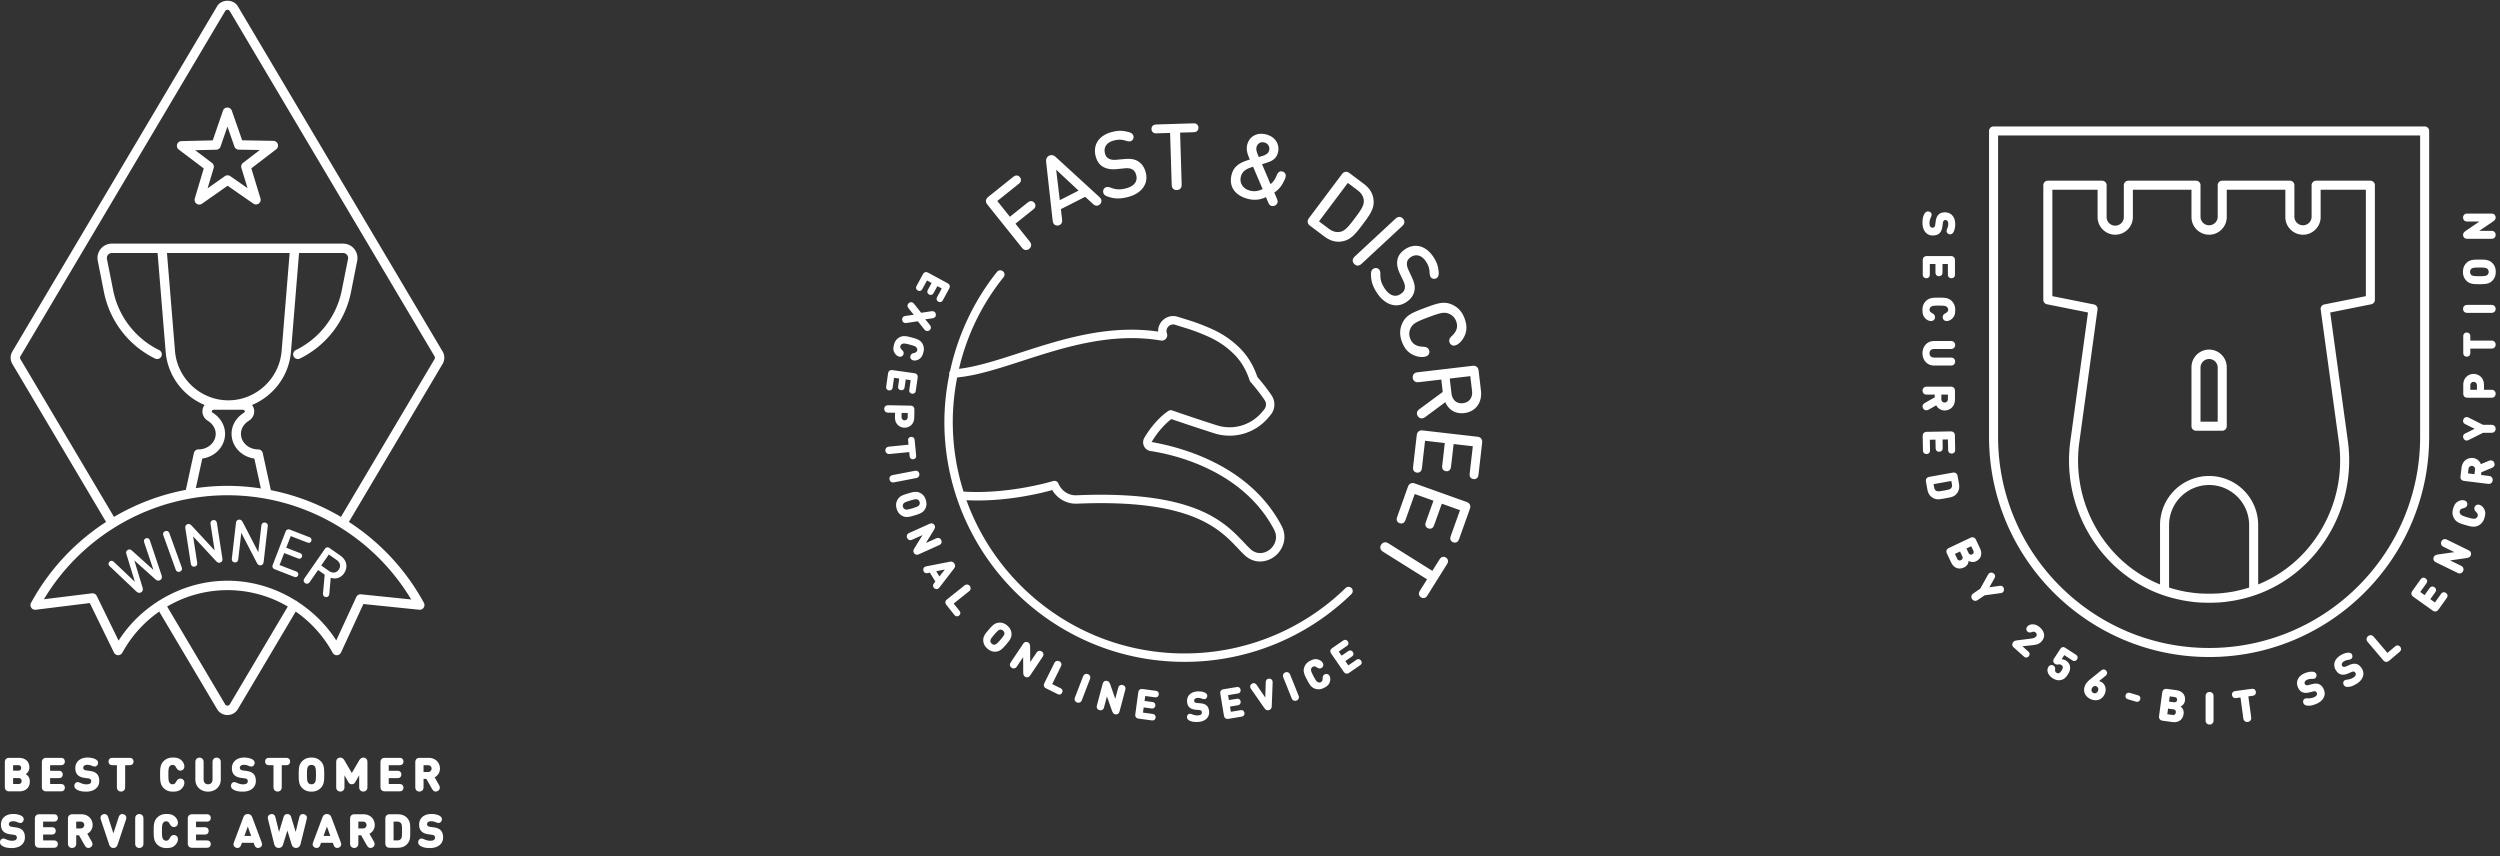
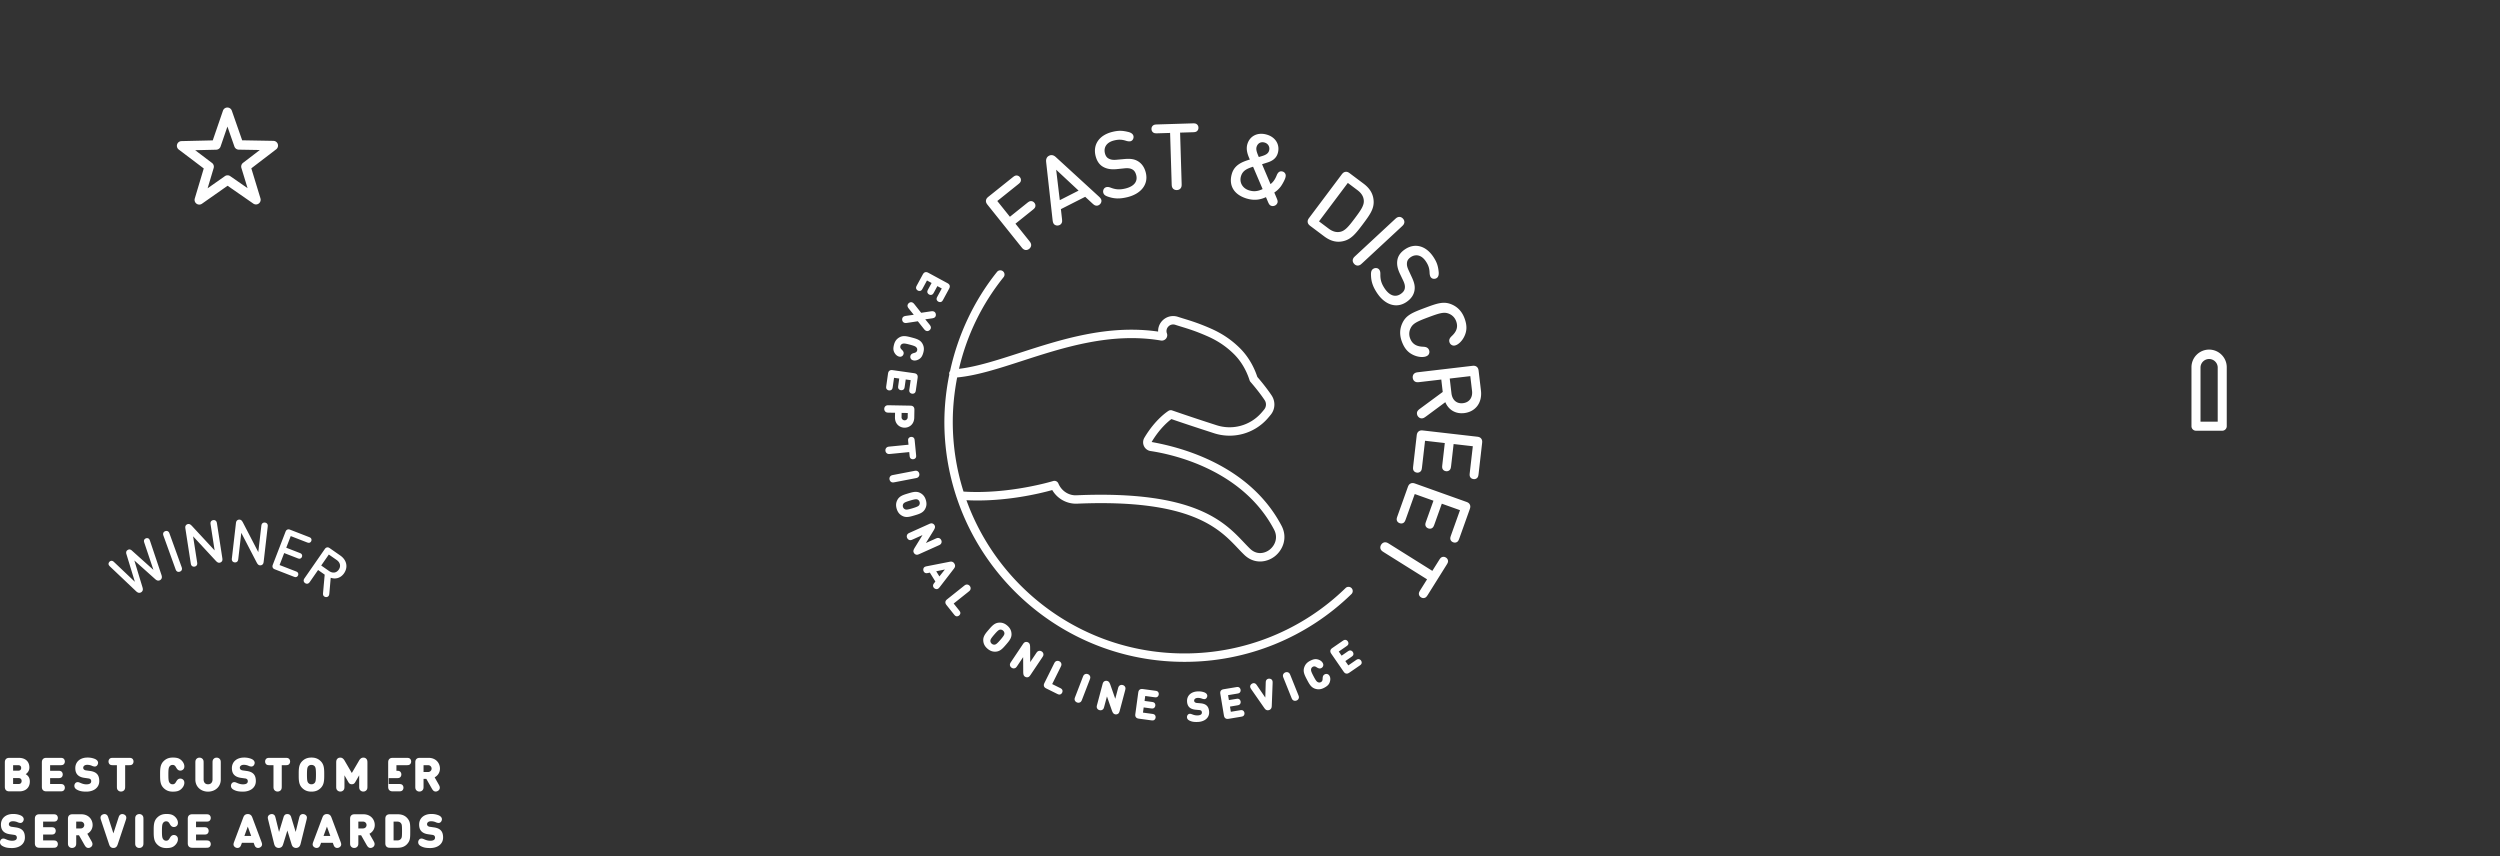
<svg xmlns="http://www.w3.org/2000/svg" width="289" height="99">
  <rect width="100%" height="100%" fill="#333333" stroke="none" />
  <g fill="#FFF" fill-rule="evenodd">
-     <path d="M279.768 50.511c0 13.45-10.944 24.395-24.396 24.395-13.45 0-24.393-10.944-24.393-24.395v-34.85h48.789v34.85zm1.045-35.373a.522.522 0 0 0-.523-.522h-49.834a.521.521 0 0 0-.522.522v35.373c0 14.027 11.412 25.44 25.438 25.44 14.028 0 25.44-11.413 25.44-25.44V15.138zM223.41 27.22c.345 0 .623-.078.815-.278.158-.157.262-.397.31-.732l.062-.449a.434.434 0 0 1 .11-.257.263.263 0 0 1 .2-.073c.135 0 .312.13.312.45 0 .168-.037.347-.104.507a.91.91 0 0 0-.089.324c0 .115.053.207.126.268.083.07.193.108.282.108.198 0 .357-.151.449-.381.089-.228.141-.475.141-.8 0-.847-.496-1.36-1.176-1.36-.319 0-.57.084-.748.256-.173.169-.281.42-.328.748l-.064.45a.408.408 0 0 1-.1.245.307.307 0 0 1-.22.074c-.214 0-.34-.172-.34-.534 0-.227.059-.428.137-.61.076-.182.11-.26.11-.357a.334.334 0 0 0-.1-.25.45.45 0 0 0-.297-.126c-.273 0-.414.184-.534.487-.099.25-.125.535-.125.851 0 .785.413 1.439 1.171 1.439M225.227 31.962c.056.115.196.199.359.199.162 0 .303-.084.358-.199.045-.09.049-.162.049-.35v-1.451c0-.136 0-.306-.128-.435-.128-.127-.298-.127-.434-.127h-2.598c-.137 0-.307 0-.435.127-.128.129-.128.3-.128.435v1.451c0 .188.006.26.05.35.055.115.196.199.358.199.162 0 .304-.084.358-.199.044-.09.05-.162.05-.35V30.52h.653v.857c0 .19.006.26.05.351.055.116.197.2.359.2.16 0 .303-.084.358-.2.044-.09.048-.162.048-.35v-.858h.623v1.093c0 .188.005.26.05.35M223.211 37.11c.162 0 .264-.045.348-.129a.444.444 0 0 0 .129-.317.412.412 0 0 0-.072-.245c-.067-.1-.167-.164-.305-.244-.186-.104-.257-.214-.257-.379 0-.155.074-.261.162-.329.142-.107.304-.14.916-.14.612 0 .774.033.915.14a.399.399 0 0 1 .162.33c0 .164-.07.274-.256.378-.14.08-.238.145-.306.244a.412.412 0 0 0-.07.245c0 .12.044.233.127.317.084.084.185.129.348.129.162 0 .437-.072.69-.354.206-.23.282-.483.282-.938 0-.445-.14-.761-.407-1.028-.38-.38-.859-.384-1.485-.384-.628 0-1.107.005-1.485.384-.268.267-.409.583-.409 1.028 0 .455.077.707.284.938.252.282.527.354.69.354M223.577 42.257h1.82c.208 0 .282-.002.392-.058a.443.443 0 0 0 .225-.402.443.443 0 0 0-.225-.402c-.11-.055-.184-.059-.393-.059h-1.798c-.346 0-.544-.198-.544-.501s.198-.492.544-.492h1.798c.21 0 .283-.002.393-.058a.443.443 0 0 0 .225-.402.443.443 0 0 0-.225-.402c-.11-.055-.184-.059-.393-.059h-1.819c-.816 0-1.338.639-1.338 1.413s.522 1.422 1.338 1.422M224.42 45.618h.758v.517a.38.38 0 0 1-.383.398c-.193 0-.376-.147-.376-.398v-.517zm-1.805.905c-.182.104-.366.216-.366.452 0 .078.023.157.065.23.083.146.208.224.363.224.115 0 .197-.031.38-.135l.772-.44c.204.385.571.594.966.594.612 0 1.199-.445 1.199-1.271v-.918c0-.135 0-.306-.129-.434-.127-.128-.298-.128-.434-.128h-2.564c-.21 0-.284.002-.392.058a.442.442 0 0 0-.226.403c0 .182.094.336.226.401.108.056.182.059.392.059h.79v.311l-1.042.594zM223.065 52.28c.043-.094.046-.164.043-.353l-.02-1.093.653-.011.016.858c.004.188.01.259.056.35.058.112.2.194.362.19.163-.002.303-.09.354-.204.043-.093.047-.163.044-.352l-.015-.857.62-.011.022 1.093c.003.188.01.258.056.348.056.114.2.196.362.194.161-.003.3-.09.354-.206.043-.093.047-.163.043-.352l-.027-1.45c-.002-.136-.005-.306-.135-.432-.131-.126-.3-.123-.437-.121l-2.598.048c-.136.002-.306.005-.432.136-.126.13-.123.3-.121.437l.027 1.45c.004.188.01.26.055.35.058.114.201.195.363.192.162-.003.302-.09.355-.205M225.518 56.462c-.09.091-.188.135-.805.246-.62.112-.722.103-.837.05-.14-.06-.244-.168-.285-.394l-.07-.396 2.053-.369.071.395c.041.227-.018.364-.127.468m.938-.55l-.144-.809c-.025-.134-.054-.3-.204-.403-.147-.104-.314-.073-.448-.05l-2.551.46c-.134.025-.3.055-.403.202-.104.15-.074.316-.049.45l.145.81c.099.548.379.894.83 1.073.325.127.612.075 1.243-.039.631-.113.92-.165 1.18-.398.36-.325.5-.747.401-1.296M227.978 64.084c-.132.063-.307.058-.414-.168l-.243-.514.551-.261.244.514c.106.226-.003.364-.138.429m-1.284.665c-.144.068-.339.067-.445-.16l-.263-.556.594-.281.263.557c.108.226-.008.373-.15.44m1.718.14c.581-.274.797-.832.465-1.53l-.42-.89c-.058-.123-.13-.277-.3-.337-.17-.061-.324.012-.448.07l-2.344 1.109c-.123.057-.277.13-.338.3-.06.171.013.324.07.448l.455.96c.283.599.844.882 1.487.578.47-.224.514-.583.533-.76.122.07.458.233.84.052M231.398 67.74c-.098-.033-.17-.025-.371.002l-1.055.148.524-.928c.098-.177.132-.241.137-.344a.365.365 0 0 0-.064-.219.46.46 0 0 0-.164-.147c-.152-.086-.314-.078-.428-.001-.086.058-.124.119-.224.297l-.843 1.51-.686.468c-.172.117-.231.16-.29.268a.436.436 0 0 0 .041.456.441.441 0 0 0 .41.207c.12-.016.184-.056.355-.173l.686-.468 1.715-.232c.201-.027.273-.04.358-.1.114-.077.18-.226.156-.399a.477.477 0 0 0-.076-.205.365.365 0 0 0-.181-.14M235.033 72.173c-.244-.02-.506.069-.66.241a.452.452 0 0 0-.128.297c-.003.116.043.21.142.298a.41.41 0 0 0 .214.106c.081.01.16-.004.26-.04.188-.07.309-.088.46.048.166.148.154.333.036.464-.146.164-.312.201-.568.234l-1.59.201c-.183.021-.338.053-.464.195a.434.434 0 0 0-.118.312c.007.164.119.27.232.37l1.02.913c.135.121.19.164.28.188.12.031.261-.012.367-.128.103-.117.13-.264.086-.378-.035-.087-.084-.137-.219-.257l-.59-.529 1.06-.115c.524-.057.849-.106 1.158-.453.467-.522.348-1.125-.191-1.607-.275-.245-.508-.338-.787-.36M239.877 75.62l-1.086-.705c-.1-.065-.211-.134-.351-.103-.155.032-.242.162-.296.244l-.683 1.051c-.08.122-.118.253-.093.368a.38.38 0 0 0 .19.26c.09.059.152.08.222.085.072.006.122-.001.195-.012a.409.409 0 0 1 .324.073c.189.123.24.292.016.638-.12.183-.22.28-.328.302-.093.02-.167.004-.266-.06-.139-.09-.16-.195-.152-.313.013-.135.016-.198-.01-.282-.023-.085-.068-.145-.175-.215a.417.417 0 0 0-.314-.066.434.434 0 0 0-.271.198.75.75 0 0 0-.07.643c.096.288.276.489.573.682.372.24.683.257.907.21.382-.082.578-.258.821-.633.19-.294.338-.596.249-1.014-.044-.209-.19-.433-.462-.61a.91.91 0 0 0-.497-.15l.311-.48.827.536c.156.102.201.128.305.142.12.015.258-.053.341-.182.084-.128.09-.28.026-.385-.054-.089-.097-.12-.253-.222M242.518 79.884c-.115.252-.332.314-.522.227s-.286-.292-.172-.543c.115-.252.333-.314.523-.227s.286.291.171.543m.81-2.46a.323.323 0 0 0-.22-.022c-.09.022-.146.05-.296.171l-1.05.847c-.403.324-.604.545-.716.791-.328.718.02 1.325.628 1.603.608.277 1.296.143 1.623-.574.306-.67-.023-1.245-.436-1.433a.798.798 0 0 0-.215-.07l.67-.541c.153-.125.19-.168.231-.258.089-.196-.031-.428-.22-.513M247.015 80.334l-.68-.2c-.173-.05-.242-.065-.334-.049a.37.37 0 0 0-.275.272c-.045.152-.005.296.085.38.068.062.135.088.307.138l.68.2c.173.05.242.065.333.048.122-.022.232-.121.276-.273.044-.15.006-.294-.084-.377-.068-.065-.135-.089-.308-.139M251.303 81.181l-.563-.076.081-.604.563.076c.248.034.304.202.285.35-.02.144-.119.287-.366.254m-.153 1.468l-.609-.083.088-.65.609.082c.249.033.308.21.288.366-.022.157-.127.318-.376.285m1.43-1.647c.085-.635-.265-1.119-1.03-1.223l-.972-.133c-.135-.018-.302-.04-.446.07-.145.108-.167.276-.185.41l-.35 2.568c-.017.134-.04.302.07.446.108.144.276.166.41.185l1.052.142c.656.089 1.198-.226 1.294-.929.07-.516-.21-.749-.346-.862.124-.062.445-.256.502-.674M255.427 79.994a.447.447 0 0 0-.404.225c-.053.11-.056.183-.056.392v2.531c0 .21.003.282.056.392.067.13.22.226.404.226a.447.447 0 0 0 .403-.226c.054-.11.056-.183.056-.392v-2.531c0-.21-.002-.282-.056-.392a.446.446 0 0 0-.403-.225M260.531 79.646c-.096-.03-.166-.027-.353-.002l-1.668.227c-.185.025-.255.04-.339.096-.106.07-.17.22-.148.38.022.16.123.288.244.327.096.033.166.028.353.003l.38-.052.31 2.283c.027.206.04.28.11.38a.439.439 0 0 0 .427.168.442.442 0 0 0 .367-.276c.04-.116.033-.19.005-.395l-.31-2.284.38-.051c.185-.025.255-.04.338-.096.107-.07.17-.22.149-.382-.022-.16-.124-.287-.245-.326M268.082 79.093c-.204-.086-.467-.093-.796-.009l-.44.112a.441.441 0 0 1-.279-.004.266.266 0 0 1-.143-.158c-.05-.126.003-.34.298-.46.156-.064.338-.098.511-.095a.909.909 0 0 0 .333-.04.335.335 0 0 0 .2-.218.46.46 0 0 0-.005-.303c-.075-.184-.275-.275-.524-.273-.244.005-.494.05-.794.172-.786.32-1.073.974-.816 1.604.121.297.294.498.52.597.22.097.495.103.818.022l.441-.11c.117-.032.203-.028.265-.002.07.034.118.094.15.176.082.198-.03.38-.366.517a1.544 1.544 0 0 1-.617.104c-.196 0-.282-.003-.372.034a.333.333 0 0 0-.194.186.456.456 0 0 0-.004.324c.102.251.326.314.653.311.27-.003.543-.087.835-.206.729-.298 1.178-.927.892-1.63-.131-.32-.309-.546-.566-.65M272.383 76.75c-.215-.052-.476-.017-.786.117l-.416.18a.434.434 0 0 1-.275.038.26.26 0 0 1-.166-.131c-.07-.116-.05-.336.222-.5a1.3 1.3 0 0 1 .486-.174.908.908 0 0 0 .324-.093.335.335 0 0 0 .162-.245.467.467 0 0 0-.052-.299c-.103-.169-.315-.226-.56-.185-.24.042-.48.126-.755.294-.724.439-.905 1.128-.552 1.71.167.27.367.442.606.504.233.062.504.025.81-.106l.416-.18c.112-.048.197-.058.261-.042a.31.31 0 0 1 .177.15c.111.182.029.378-.28.566a1.536 1.536 0 0 1-.593.201c-.192.03-.277.04-.36.09a.334.334 0 0 0-.162.216.449.449 0 0 0 .047.319c.14.232.37.258.692.204.265-.045.522-.172.793-.336.67-.405 1.013-1.098.62-1.744-.179-.295-.39-.49-.66-.553M277.075 74.621c-.098.024-.154.066-.299.19l-.788.667-1.494-1.76c-.136-.16-.184-.213-.298-.263a.44.44 0 0 0-.452.09.443.443 0 0 0-.162.43c.03.12.076.178.21.337l1.657 1.955c.088.103.199.233.38.248.18.014.309-.094.412-.182l1.067-.905c.14-.118.19-.168.23-.261.052-.116.025-.277-.08-.401-.104-.124-.26-.177-.383-.145M282.352 68.503c-.09.049-.135.103-.243.256l-.633.886-.53-.38.496-.694c.109-.153.146-.213.163-.313.022-.125-.044-.274-.175-.368-.132-.094-.295-.108-.406-.047-.089.049-.134.103-.243.254l-.496.696-.505-.36.633-.886c.109-.154.145-.213.163-.314.02-.124-.045-.274-.176-.367-.131-.094-.294-.109-.406-.046-.089.048-.134.101-.242.255l-.841 1.176c-.079.11-.178.249-.149.426.03.179.17.277.28.356l2.107 1.505c.11.078.247.177.426.147.177-.029.277-.167.355-.278l.84-1.176c.11-.152.146-.213.163-.313.022-.126-.044-.274-.176-.368-.131-.094-.294-.109-.405-.047M285.3 63.577l-2.314-1.135c-.188-.092-.254-.121-.377-.12a.443.443 0 0 0-.378.262.44.44 0 0 0 .024.459c.074.098.14.133.326.225l1.144.56-1.742.247c-.36.05-.535.107-.626.295a.453.453 0 0 0-.025.37c.047.14.167.216.327.295l2.314 1.133c.188.092.255.123.377.122a.448.448 0 0 0 .378-.262.444.444 0 0 0-.024-.46c-.075-.098-.139-.133-.327-.224l-1.144-.56 1.743-.248c.361-.05.535-.108.627-.295a.46.46 0 0 0 .025-.372c-.047-.139-.167-.215-.327-.292M286.634 58.362c-.154-.045-.265-.031-.368.025a.448.448 0 0 0-.213.267.423.423 0 0 0 0 .255c.037.114.114.205.224.32.15.152.186.276.139.434a.395.395 0 0 1-.247.27c-.166.062-.33.05-.916-.122-.586-.171-.73-.25-.836-.392a.394.394 0 0 1-.063-.36c.046-.158.145-.243.352-.291.154-.036.267-.072.361-.148a.403.403 0 0 0 .136-.215.443.443 0 0 0-.033-.339c-.057-.103-.143-.174-.298-.22-.155-.045-.437-.055-.76.145-.262.162-.405.384-.534.82-.124.425-.077.766.104 1.096.256.47.712.61 1.313.785.6.176 1.06.305 1.53.048.33-.18.553-.443.679-.87.127-.434.125-.698-.008-.976-.164-.342-.407-.486-.562-.532M286.05 54.813l-.755-.093.064-.514a.38.38 0 0 1 .427-.348c.194.023.358.19.327.44l-.063.515zm1.951-1.59c-.114-.013-.198.008-.394.09l-.82.343a1.084 1.084 0 0 0-.889-.708c-.608-.074-1.244.295-1.344 1.117l-.112.912c-.017.134-.038.304.074.447.112.143.281.163.416.18l2.549.313c.207.025.281.031.397-.01a.447.447 0 0 0 .273-.372.446.446 0 0 0-.175-.428c-.103-.068-.175-.08-.382-.104l-.785-.097.038-.31 1.105-.462c.196-.083.391-.17.42-.405a.484.484 0 0 0-.036-.237c-.066-.156-.179-.249-.335-.268zM288.272 49.166c-.11-.055-.183-.057-.392-.057h-.835l-1.552-.776c-.183-.092-.248-.12-.353-.12-.14 0-.277.085-.356.242a.477.477 0 0 0-.053.214.36.36 0 0 0 .072.217c.062.085.126.118.308.21l.96.474-.96.473c-.182.09-.246.124-.308.208a.366.366 0 0 0-.072.217c0 .07.017.144.053.214.079.158.217.245.356.245.105 0 .17-.03.353-.121l1.552-.777h.835c.209 0 .282-.003.392-.057a.444.444 0 0 0 .224-.402.444.444 0 0 0-.224-.404M286.332 45.058h-.763v-.518a.38.38 0 0 1 .382-.398.38.38 0 0 1 .381.398v.518zm1.94.057c-.11-.054-.182-.057-.392-.057h-.733v-.56c0-.826-.585-1.27-1.196-1.27-.612 0-1.198.444-1.198 1.27v.918c0 .136 0 .306.128.435.128.127.298.127.434.127h2.565c.21 0 .282-.002.391-.057.131-.065.225-.22.225-.404a.445.445 0 0 0-.225-.402zM288.272 39.434c-.11-.056-.183-.059-.392-.059h-2.312v-.384c0-.188-.005-.258-.05-.35-.055-.115-.195-.199-.358-.199-.161 0-.303.084-.357.199-.045.092-.05.162-.05.35v1.69c0 .187.005.258.05.35.054.115.196.199.357.199.163 0 .303-.084.359-.2.044-.09.049-.162.049-.35v-.384h2.312c.209 0 .282-.002.392-.057a.445.445 0 0 0 .224-.403.443.443 0 0 0-.224-.402M288.272 35.304c-.11-.055-.183-.058-.392-.058h-2.531c-.21 0-.283.003-.392.058a.447.447 0 0 0-.226.403c0 .183.095.337.226.402.11.056.183.058.392.058h2.531c.209 0 .282-.002.392-.058a.443.443 0 0 0 .224-.402.446.446 0 0 0-.224-.403M285.7 31.062c.108-.083.235-.136.915-.136.679 0 .8.053.909.136a.461.461 0 0 1 .167.367.46.46 0 0 1-.167.366c-.109.083-.23.135-.91.135s-.806-.052-.914-.135a.458.458 0 0 1-.162-.366c0-.168.073-.299.162-.367m.915 1.789c.627 0 1.105-.005 1.485-.385.266-.266.408-.583.408-1.037 0-.456-.142-.772-.408-1.039-.38-.379-.858-.384-1.485-.384-.629 0-1.107.005-1.486.384-.266.267-.408.583-.408 1.039 0 .454.142.771.408 1.037.38.38.857.385 1.486.385M284.731 27.141c0 .141.049.251.143.345.103.106.245.12.423.12h2.583c.21 0 .281-.002.392-.056a.446.446 0 0 0 .225-.403.447.447 0 0 0-.225-.404c-.11-.054-.183-.057-.392-.057h-1.276l1.458-.99c.304-.204.435-.332.435-.542a.46.46 0 0 0-.141-.345c-.105-.104-.247-.12-.424-.12h-2.583c-.209 0-.283.002-.392.058a.445.445 0 0 0-.226.402c0 .184.096.337.226.403.109.055.183.057.392.057h1.276l-1.459.991c-.303.204-.435.332-.435.541" />
    <path d="M254.379 42.453a.995.995 0 0 1 1.988 0v6.295h-1.988v-6.295zm-.523 7.34h3.033c.29 0 .523-.234.523-.523v-6.817c0-1.125-.915-2.04-2.04-2.04a2.04 2.04 0 0 0-2.038 2.04v6.817c0 .29.234.522.522.522z" />
-     <path d="M237.252 21.934h5.23v3.158c0 1.124.914 2.04 2.038 2.04 1.124 0 2.04-.916 2.04-2.04v-3.158h6.775v3.158c0 1.124.914 2.04 2.038 2.04 1.124 0 2.04-.916 2.04-2.04v-3.158h6.774v3.158c0 1.124.915 2.04 2.039 2.04 1.125 0 2.04-.916 2.04-2.04v-3.158h5.227v12.3l-4.807.961a.522.522 0 0 0-.415.583l2.125 15.48a15.698 15.698 0 0 1-3.48 11.99 14.856 14.856 0 0 1-5.871 4.313v-6.866a5.678 5.678 0 0 0-5.672-5.673 5.679 5.679 0 0 0-5.673 5.673v6.865a14.844 14.844 0 0 1-5.87-4.312 15.693 15.693 0 0 1-3.48-11.984l2.125-15.486a.523.523 0 0 0-.415-.583l-4.808-.961v-12.3zm17.077 46.669c-.414-.024-.819-.076-1.224-.134-.18-.026-.36-.05-.54-.085-.065-.011-.13-.029-.195-.041a15.435 15.435 0 0 1-1.625-.421v-7.227a4.633 4.633 0 0 1 4.628-4.628A4.633 4.633 0 0 1 260 60.695v7.227c-.546.175-1.095.314-1.642.425-.059.011-.116.027-.175.037-.181.034-.362.059-.542.086-.404.057-.81.109-1.222.133-.69.036-1.4.036-2.09 0zm-17.702-33.429l4.746.95-2.058 15.002c-.59 4.578.763 9.24 3.71 12.79 2.34 2.816 5.44 4.67 8.89 5.396.123.027.245.055.367.08.222.04.443.078.666.11.442.066.884.12 1.323.144.364.02.732.03 1.102.03.37 0 .739-.01 1.103-.03.439-.025.88-.078 1.322-.145.224-.031.447-.069.668-.11.12-.023.239-.052.359-.077 3.452-.727 6.556-2.58 8.895-5.398a16.748 16.748 0 0 0 3.711-12.794l-2.058-14.998 4.745-.95a.521.521 0 0 0 .42-.512v-13.25a.522.522 0 0 0-.522-.523h-6.273a.522.522 0 0 0-.522.522v3.681a.996.996 0 0 1-1.99 0v-3.68a.522.522 0 0 0-.522-.523h-7.82a.523.523 0 0 0-.522.522v3.681a.995.995 0 0 1-1.988 0v-3.68a.523.523 0 0 0-.522-.523h-7.82a.523.523 0 0 0-.523.522v3.681a.996.996 0 0 1-.994.995.995.995 0 0 1-.994-.995v-3.68a.523.523 0 0 0-.522-.523h-6.274a.523.523 0 0 0-.523.522v13.251c0 .249.176.463.42.512z" />
    <g>
-       <path d="M26.295 81.57a.31.31 0 0 1-.27-.154l-6.703-11.302a13.782 13.782 0 0 1 13.947 0l-6.703 11.302a.31.31 0 0 1-.27.154zm-12.587-7.514l-2.524-5.168a.542.542 0 0 0-.553-.3l-5.557.686c4.48-7.443 12.514-12.022 21.222-12.022 8.718 0 16.762 4.59 21.237 12.046l-5.798-.594a.53.53 0 0 0-.546.312l-2.318 5.017c-1.168-1.828-2.714-3.329-4.483-4.477-.033-.032-.061-.068-.103-.093-.032-.019-.066-.023-.1-.035-2.33-1.46-5.043-2.296-7.889-2.296-2.852 0-5.57.84-7.904 2.306-.028.01-.058.014-.085.03-.035.02-.059.051-.087.079-1.783 1.153-3.339 2.666-4.512 4.51zm12.685-27.778c-3.194 0-5.9-2.502-6.162-5.695l-.929-11.333h14.181l-.928 11.333c-.261 3.193-2.969 5.695-6.162 5.695zm-1.796 1.441c-.07-.043-.14-.126-.106-.213.034-.083.134-.141.245-.141h3.314c.11 0 .21.058.244.141.035.087-.035.17-.104.213-.89.556-1.421 1.463-1.421 2.428 0 1.453 1.146 2.66 2.634 2.861l.754 3.456a25.994 25.994 0 0 0-3.86-.299c-1.237 0-2.459.093-3.66.265l.746-3.422c1.488-.202 2.635-1.408 2.635-2.861 0-.965-.532-1.872-1.421-2.428zM2.359 41.513a.319.319 0 0 1 0-.323L26.025 1.287a.31.31 0 0 1 .271-.155c.054 0 .188.016.27.155L50.234 41.19a.319.319 0 0 1 0 .323l-10.82 18.241a25.754 25.754 0 0 0-8.105-3.091l-.935-4.285a.54.54 0 0 0-.529-.427c-1.1 0-1.993-.809-1.993-1.804 0-.586.339-1.15.91-1.505.543-.339.764-.973.537-1.54a1.234 1.234 0 0 0-.169-.285c2.458-1.017 4.275-3.355 4.505-6.144l.936-11.423h5.096a.573.573 0 0 1 .563.688l-.724 3.639a9.83 9.83 0 0 1-5.314 6.895.545.545 0 0 0 .236 1.033c.079 0 .159-.017.235-.054a10.926 10.926 0 0 0 5.906-7.661l.723-3.64a1.663 1.663 0 0 0-1.625-1.987H12.926c-.499 0-.965.222-1.282.607-.315.387-.44.89-.343 1.38l.722 3.64a10.926 10.926 0 0 0 5.907 7.66.542.542 0 0 0 .724-.253.545.545 0 0 0-.253-.725 9.83 9.83 0 0 1-5.315-6.895l-.724-3.64a.575.575 0 0 1 .564-.687h5.29l.935 11.423c.23 2.789 2.046 5.127 4.504 6.144-.066.088-.128.18-.169.285-.226.568-.005 1.202.539 1.541.57.355.91.918.91 1.504 0 .995-.895 1.804-1.995 1.804a.542.542 0 0 0-.529.428l-.926 4.249a25.774 25.774 0 0 0-8.307 3.126L2.36 41.513zm25.138 40.46l6.687-11.276a13.914 13.914 0 0 1 4.27 4.764.543.543 0 0 0 .476.282h.017a.541.541 0 0 0 .474-.315l2.588-5.604 6.464.663a.545.545 0 0 0 .53-.802 25.925 25.925 0 0 0-8.671-9.35l10.833-18.267a1.412 1.412 0 0 0 0-1.435L27.498.73c-.51-.857-1.893-.857-2.403 0L1.427 40.635a1.412 1.412 0 0 0 0 1.434l10.835 18.266a25.925 25.925 0 0 0-8.672 9.35.546.546 0 0 0 .026.567c.113.167.31.262.514.234l6.251-.772 2.795 5.724c.09.182.273.3.475.305a.573.573 0 0 0 .487-.282 13.904 13.904 0 0 1 4.268-4.763l6.688 11.275c.254.429.704.684 1.201.684.497 0 .947-.255 1.202-.684z" />
-       <path d="M15.529 64.788l2.402 2.15c.104.092.202.162.318.179.098.01.19-.011.273-.065a.407.407 0 0 0 .173-.221c.034-.113.014-.235-.029-.366l-1.307-3.89c-.054-.163-.085-.229-.146-.288-.103-.097-.286-.103-.42-.016a.314.314 0 0 0-.147.209c-.015.091.001.155.055.316l1.036 3.083-2.476-2.22a.53.53 0 0 0-.24-.14c-.088-.017-.169.002-.262.062a.343.343 0 0 0-.166.213.533.533 0 0 0 .026.278l.972 3.185-2.355-2.235c-.124-.118-.175-.159-.264-.184a.32.32 0 0 0-.252.048c-.132.085-.205.254-.16.388.028.08.075.136.199.255l2.973 2.82c.101.094.203.163.32.179a.398.398 0 0 0 .271-.065.41.41 0 0 0 .173-.22c.035-.113.011-.233-.029-.366l-.938-3.089zM20.27 65.733c.06.172.085.226.166.3.086.076.217.101.355.05.14-.05.224-.153.24-.267.017-.108 0-.164-.062-.337l-1.346-3.725c-.061-.172-.084-.226-.166-.301-.086-.075-.216-.1-.356-.05-.14.05-.223.154-.24.268-.015.108 0 .164.063.336l1.345 3.726zM22.043 65.056c.028.181.04.24.106.327.07.09.193.141.34.118.145-.022.247-.108.286-.216.037-.104.032-.162.003-.343l-.456-2.943 2.588 2.792c.18.197.306.286.48.257a.381.381 0 0 0 .261-.158c.069-.095.075-.209.05-.369l-.61-3.95c-.029-.181-.04-.239-.107-.327a.347.347 0 0 0-.339-.117c-.146.021-.248.107-.287.215-.037.104-.032.163-.003.343l.456 2.943-2.588-2.792c-.18-.195-.306-.285-.48-.257a.381.381 0 0 0-.261.158c-.069.095-.075.212-.05.372l.61 3.947zM27.125 65.012c.147.018.268-.038.334-.131.062-.09.072-.149.094-.33l.34-2.957 1.754 3.381c.12.237.218.356.393.377a.384.384 0 0 0 .295-.085c.09-.073.127-.18.146-.34l.458-3.969c.022-.183.025-.241-.015-.343-.043-.107-.149-.188-.296-.205-.146-.017-.267.038-.334.132-.062.09-.072.146-.094.33l-.341 2.955-1.752-3.38c-.122-.237-.219-.356-.394-.377a.385.385 0 0 0-.294.084c-.092.074-.129.183-.147.345l-.458 3.966c-.022.181-.025.24.016.343.043.105.147.187.295.204M31.812 65.83l2.104.817c.147.058.215.076.3.065a.315.315 0 0 0 .242-.21.315.315 0 0 0-.04-.318c-.056-.065-.116-.098-.264-.154l-1.835-.712.533-1.384 1.508.585c.148.058.214.076.3.065a.317.317 0 0 0 .242-.21.317.317 0 0 0-.039-.318c-.055-.065-.117-.098-.265-.154l-1.507-.585.519-1.346 1.834.712c.147.058.213.076.299.064a.316.316 0 0 0 .243-.209.32.32 0 0 0-.04-.318c-.055-.066-.117-.097-.265-.154l-2.104-.817c-.102-.04-.224-.087-.362-.025-.137.06-.184.183-.224.285l-1.439 3.734c-.039.103-.086.225-.026.363.061.138.183.186.286.225M38.012 64.103l.905.631c.407.285.517.719.24 1.119-.276.398-.714.437-1.122.152l-.903-.632.88-1.27zm-2.907 2.982c-.012.114.04.236.163.321.122.085.254.093.357.042.097-.05.133-.095.238-.245l.907-1.309.763.535-.184 2.06c-.02.197-.023.354.13.46a.382.382 0 0 0 .193.072c.148.011.26-.047.325-.147.05-.079.063-.145.08-.32l.153-1.764c.539.186 1.142.058 1.542-.517.475-.687.331-1.518-.431-2.052l-1.189-.828c-.09-.064-.197-.138-.345-.112-.149.027-.224.134-.287.225l-2.268 3.27c-.105.15-.134.2-.147.31zM24.997 17.306a.541.541 0 0 0 .5-.366l.794-2.31.806 2.306c.074.214.275.36.501.364l2.435.042-1.937 1.483a.544.544 0 0 0-.19.59l.713 2.338-2.003-1.39a.541.541 0 0 0-.62 0L24 21.767l.7-2.342a.546.546 0 0 0-.194-.59l-1.944-1.471 2.435-.057zm-1.443 2.169l-1.039 3.476a.545.545 0 0 0 .519.7.543.543 0 0 0 .311-.098l2.963-2.081 2.976 2.065c.19.132.442.13.627-.008a.544.544 0 0 0 .198-.598l-1.056-3.471 2.877-2.202a.545.545 0 0 0-.32-.975l-3.615-.064-1.197-3.426a.543.543 0 0 0-.512-.363h-.002a.54.54 0 0 0-.51.367l-1.179 3.431-3.616.084a.543.543 0 0 0-.314.977l2.89 2.186zM2.155 90.631h-.64v-.684h.64c.26 0 .346.173.346.336 0 .167-.086.348-.346.348zm-.64-2.176h.59c.26 0 .343.167.343.322 0 .152-.082.315-.342.315h-.59v-.637zm1.459 1.04c.119-.082.422-.327.422-.767 0-.67-.428-1.12-1.23-1.12H1.143c-.141 0-.318 0-.45.133-.133.133-.133.31-.133.451v2.703c0 .142 0 .319.132.452.133.133.31.133.45.133h1.104c.689 0 1.203-.402 1.203-1.142 0-.545-.32-.745-.476-.844zM6.927 88.455c.195 0 .269-.005.363-.05.12-.058.206-.204.206-.374 0-.168-.087-.315-.206-.371-.094-.047-.168-.053-.363-.053H5.423c-.141 0-.318 0-.45.134-.133.133-.133.31-.133.451v2.703c0 .142 0 .319.133.452.132.133.309.133.45.133h1.504c.195 0 .269-.005.363-.052.12-.055.206-.203.206-.372 0-.17-.087-.315-.206-.373-.094-.045-.168-.052-.363-.052H5.794v-.679h.89c.195 0 .267-.005.363-.052.119-.058.205-.203.205-.373 0-.169-.086-.315-.205-.372-.096-.045-.168-.052-.363-.052h-.89v-.648h1.133zM10.429 89.125l-.467-.066a.446.446 0 0 1-.266-.113.275.275 0 0 1-.075-.207c0-.141.135-.326.466-.326.174 0 .361.037.526.108a.94.94 0 0 0 .336.092c.119 0 .214-.054.277-.13a.486.486 0 0 0 .114-.294c0-.206-.157-.373-.396-.467a2.195 2.195 0 0 0-.83-.148c-.878 0-1.41.517-1.41 1.224 0 .332.087.593.267.778.173.18.433.295.774.342l.467.067c.125.016.206.054.255.103a.322.322 0 0 1 .075.228c0 .223-.178.354-.552.354-.236 0-.445-.06-.635-.142-.187-.078-.269-.113-.37-.113a.348.348 0 0 0-.26.102.474.474 0 0 0-.13.31c0 .284.19.43.506.556.26.103.555.13.882.13.814 0 1.492-.43 1.492-1.218 0-.36-.081-.648-.287-.85-.163-.161-.413-.271-.76-.32M15.23 87.66c-.096-.048-.169-.053-.364-.053h-1.752c-.195 0-.268.005-.364.052-.118.058-.205.203-.205.373 0 .168.087.315.205.373.096.045.17.05.364.05h.4v2.405c0 .219.001.294.059.408a.46.46 0 0 0 .417.234c.19 0 .35-.098.418-.234.056-.114.06-.19.06-.408v-2.405h.398c.195 0 .268-.005.363-.05.12-.058.206-.205.206-.373 0-.17-.087-.315-.206-.373M19.95 88.423c.171 0 .285.073.393.267.082.144.15.248.253.318a.431.431 0 0 0 .254.073.46.46 0 0 0 .329-.134c.086-.087.132-.192.132-.36 0-.17-.073-.455-.366-.72-.239-.213-.5-.293-.972-.293-.462 0-.79.147-1.066.424-.393.396-.399.893-.399 1.546 0 .652.006 1.15.399 1.545.276.277.604.425 1.066.425.471 0 .733-.08.972-.295.293-.264.366-.55.366-.717 0-.169-.046-.275-.132-.362a.46.46 0 0 0-.329-.134.431.431 0 0 0-.254.073c-.103.072-.171.175-.253.318-.108.194-.222.268-.393.268a.41.41 0 0 1-.341-.17c-.11-.147-.146-.315-.146-.951 0-.637.035-.805.146-.952a.411.411 0 0 1 .341-.169M25.046 87.585a.46.46 0 0 0-.417.235c-.058.113-.06.19-.06.407V90.1c0 .359-.206.565-.521.565-.314 0-.51-.206-.51-.565v-1.872c0-.217-.002-.294-.059-.407a.463.463 0 0 0-.418-.235.461.461 0 0 0-.417.235c-.057.113-.06.19-.06.407v1.894c0 .847.661 1.392 1.464 1.392.803 0 1.474-.545 1.474-1.392v-1.894c0-.217-.002-.294-.06-.407a.46.46 0 0 0-.416-.235M28.086 91.513c.813 0 1.49-.43 1.49-1.218 0-.36-.08-.648-.287-.849-.162-.163-.411-.272-.758-.32l-.467-.067a.446.446 0 0 1-.265-.113.276.276 0 0 1-.076-.208c0-.14.135-.326.466-.326.173 0 .36.038.526.109a.94.94 0 0 0 .336.092.35.35 0 0 0 .276-.13.482.482 0 0 0 .114-.295c0-.205-.157-.371-.395-.466a2.189 2.189 0 0 0-.83-.148c-.878 0-1.41.518-1.41 1.224 0 .333.087.594.266.778.174.18.434.294.775.343l.466.066a.433.433 0 0 1 .256.102c.054.06.076.136.076.229 0 .223-.179.354-.554.354-.235 0-.444-.06-.635-.141-.186-.08-.267-.115-.368-.115a.346.346 0 0 0-.26.104.467.467 0 0 0-.13.31c0 .283.19.43.505.555.26.103.554.13.883.13M31.615 88.455v2.406c0 .217.002.292.06.407a.46.46 0 0 0 .417.234c.19 0 .35-.098.418-.234.056-.115.06-.19.06-.407v-2.406h.398c.195 0 .268-.005.363-.05.12-.058.206-.204.206-.374 0-.168-.087-.315-.206-.371-.095-.047-.168-.053-.363-.053h-1.752c-.195 0-.268.006-.363.053-.119.056-.206.203-.206.371 0 .17.087.316.206.373.095.046.168.051.363.051h.399zM36.385 90.49a.478.478 0 0 1-.38.174.477.477 0 0 1-.38-.174c-.086-.113-.14-.239-.14-.946s.054-.839.14-.952a.474.474 0 0 1 .38-.168c.174 0 .31.076.38.168.087.113.141.245.141.952s-.054.833-.14.946m1.095-.946c0-.654-.006-1.15-.4-1.545-.275-.277-.604-.425-1.076-.425-.471 0-.8.148-1.076.425-.393.394-.398.891-.398 1.545 0 .652.005 1.15.398 1.545.277.277.605.424 1.076.424.472 0 .8-.147 1.077-.424.393-.396.399-.893.399-1.545M41.08 90.392l.441-.767v1.236c0 .217.003.292.06.408a.46.46 0 0 0 .417.233.46.46 0 0 0 .417-.233c.058-.116.06-.19.06-.408v-2.694c0-.2-.02-.339-.138-.457a.425.425 0 0 0-.32-.127.46.46 0 0 0-.279.076.814.814 0 0 0-.233.272l-.835 1.428-.834-1.428a.804.804 0 0 0-.234-.272.459.459 0 0 0-.28-.076c-.13 0-.233.04-.32.127-.115.118-.137.256-.137.458v2.693c0 .217.002.292.06.408a.46.46 0 0 0 .417.233.46.46 0 0 0 .417-.233c.057-.116.06-.19.06-.408v-1.236l.441.767c.103.18.204.267.41.267.207 0 .306-.087.41-.267M46.07 91.48c.196 0 .27-.005.364-.052.119-.056.206-.203.206-.373 0-.168-.087-.315-.206-.371-.095-.046-.168-.052-.363-.052h-1.133v-.68h.89c.194 0 .267-.005.362-.052.12-.058.206-.204.206-.373 0-.168-.087-.315-.206-.373-.095-.045-.168-.052-.363-.052h-.89v-.647h1.134c.195 0 .268-.005.363-.05.119-.058.206-.205.206-.373 0-.169-.087-.316-.206-.373-.095-.047-.168-.051-.363-.051h-1.505c-.14 0-.317 0-.45.133s-.133.31-.133.451v2.704c0 .141 0 .318.133.45.133.134.31.134.45.134h1.505zM48.962 88.455h.536a.395.395 0 1 1 0 .79h-.536v-.79zm-.06 2.813c.058-.115.06-.19.06-.407v-.822h.323l.615 1.083c.109.19.225.38.47.38a.481.481 0 0 0 .238-.069c.151-.086.233-.214.233-.377 0-.12-.033-.204-.141-.394l-.455-.802c.397-.212.614-.596.614-1.007 0-.637-.46-1.246-1.317-1.246h-.951c-.141 0-.318 0-.45.134-.133.133-.133.31-.133.451v2.669c0 .217.003.292.06.407a.46.46 0 0 0 .417.234.462.462 0 0 0 .418-.234zM1.833 95.647l-.467-.067a.446.446 0 0 1-.265-.113.275.275 0 0 1-.076-.206c0-.141.135-.326.467-.326.173 0 .36.037.525.107a.94.94 0 0 0 .336.093c.12 0 .214-.055.277-.13a.486.486 0 0 0 .114-.294c0-.207-.157-.373-.395-.468a2.195 2.195 0 0 0-.831-.147c-.878 0-1.41.517-1.41 1.224 0 .332.087.593.267.778.173.18.433.294.774.342l.467.067c.125.016.206.054.255.103a.322.322 0 0 1 .076.228c0 .223-.18.353-.553.353-.236 0-.445-.06-.635-.141-.187-.078-.268-.113-.37-.113a.348.348 0 0 0-.26.102.474.474 0 0 0-.13.31c0 .284.19.43.506.555.26.104.555.13.883.13.813 0 1.491-.429 1.491-1.218 0-.36-.08-.648-.287-.849-.163-.162-.412-.271-.76-.32M6.118 94.977c.195 0 .269-.005.363-.051.12-.058.206-.203.206-.373 0-.168-.087-.315-.206-.372-.094-.046-.168-.052-.363-.052H4.613c-.14 0-.317 0-.45.134-.132.132-.132.31-.132.45v2.704c0 .141 0 .319.133.451.132.134.309.134.45.134h1.504c.195 0 .269-.005.363-.052.12-.056.206-.203.206-.372 0-.17-.087-.315-.206-.373-.094-.045-.168-.052-.363-.052H4.985v-.68h.89c.194 0 .267-.005.362-.051.12-.058.206-.204.206-.373s-.087-.316-.206-.372c-.095-.046-.168-.052-.363-.052h-.889v-.648h1.133zM9.345 95.767H8.81v-.79h.536a.395.395 0 1 1 0 .79m1.361-.392c0-.637-.46-1.246-1.317-1.246h-.951c-.141 0-.318 0-.45.133-.133.133-.133.31-.133.451v2.669c0 .218.002.293.06.408a.46.46 0 0 0 .416.233c.19 0 .35-.098.419-.233.056-.115.06-.19.06-.408v-.822h.322l.615 1.084c.109.189.225.38.47.38.08 0 .162-.025.238-.068.151-.087.233-.215.233-.378 0-.119-.033-.204-.141-.394l-.456-.803c.398-.212.615-.595.615-1.006M14.137 94.107a.39.39 0 0 0-.281.113c-.08.078-.109.15-.174.347l-.573 1.771-.572-1.77c-.065-.197-.094-.27-.173-.348a.39.39 0 0 0-.282-.113c-.157 0-.426.104-.458.36-.014.108.003.187.068.383l.906 2.717c.065.195.116.276.19.343a.448.448 0 0 0 .321.114.448.448 0 0 0 .323-.114c.074-.067.125-.148.19-.343l.905-2.717c.065-.196.083-.275.069-.384-.033-.255-.302-.36-.459-.36M16.105 94.107c-.19 0-.35.098-.419.234-.056.113-.058.19-.058.408v2.634c0 .217.002.292.058.407a.462.462 0 0 0 .419.234.46.46 0 0 0 .417-.234c.057-.115.06-.19.06-.407v-2.634c0-.217-.003-.295-.06-.408a.46.46 0 0 0-.417-.234M19.209 94.945c.17 0 .285.073.393.266.081.145.15.248.252.319a.431.431 0 0 0 .255.073.46.46 0 0 0 .328-.134c.087-.087.132-.192.132-.36 0-.17-.072-.455-.366-.72-.238-.213-.5-.293-.972-.293-.461 0-.79.147-1.066.424-.393.396-.398.892-.398 1.546 0 .652.005 1.15.398 1.544.277.278.605.425 1.066.425.472 0 .734-.079.972-.294.294-.264.366-.55.366-.718 0-.168-.045-.275-.132-.362a.46.46 0 0 0-.328-.133.431.431 0 0 0-.255.073c-.103.071-.17.175-.252.318-.108.194-.222.267-.393.267a.41.41 0 0 1-.342-.17c-.11-.146-.146-.314-.146-.95 0-.637.036-.806.146-.952a.411.411 0 0 1 .342-.169M23.795 94.977c.195 0 .268-.005.363-.051.119-.058.206-.203.206-.373 0-.168-.087-.315-.206-.372-.095-.046-.168-.052-.363-.052H22.29c-.14 0-.317 0-.45.134-.133.132-.133.31-.133.45v2.704c0 .141 0 .319.133.451.133.134.31.134.45.134h1.505c.195 0 .268-.005.363-.052.119-.056.206-.203.206-.372 0-.17-.087-.315-.206-.373-.095-.045-.168-.052-.363-.052h-1.133v-.68h.889c.195 0 .268-.005.363-.051.12-.058.206-.204.206-.373s-.087-.316-.206-.372c-.095-.046-.168-.052-.363-.052h-.89v-.648h1.134zM28.254 96.63l.39-1.075.391 1.076h-.781zm.925-2.101c-.068-.178-.12-.254-.2-.317a.498.498 0 0 0-.335-.105.5.5 0 0 0-.336.105c-.078.063-.13.14-.198.317l-1.03 2.744c-.09.24-.149.427.032.609a.495.495 0 0 0 .342.141c.106 0 .2-.035.268-.098.081-.072.117-.145.187-.342l.058-.158h1.355l.058.158c.07.197.105.27.186.342a.389.389 0 0 0 .269.098.49.49 0 0 0 .34-.141c.183-.182.123-.369.033-.609L29.18 94.53zM35.016 94.107a.396.396 0 0 0-.303.131c-.07.084-.092.155-.144.36l-.388 1.576-.514-1.688a.574.574 0 0 0-.147-.273c-.073-.074-.169-.106-.3-.106-.134 0-.228.032-.302.106a.574.574 0 0 0-.146.273l-.515 1.688-.388-1.575c-.052-.206-.073-.277-.144-.361a.396.396 0 0 0-.303-.131c-.218 0-.415.142-.453.318-.022.11-.009.183.043.39l.667 2.695c.04.168.098.315.223.41a.535.535 0 0 0 .634 0c.127-.095.176-.258.223-.41l.46-1.5.462 1.5c.045.152.094.315.222.41a.538.538 0 0 0 .634 0c.124-.095.181-.242.222-.41l.667-2.696c.05-.206.065-.28.043-.389-.038-.176-.236-.318-.453-.318M37.403 96.63l.39-1.075.391 1.076h-.78zm.925-2.101c-.068-.178-.12-.254-.2-.317a.498.498 0 0 0-.335-.105.5.5 0 0 0-.336.105c-.078.063-.13.14-.198.317l-1.03 2.744c-.09.24-.149.427.032.609a.495.495 0 0 0 .343.141c.105 0 .2-.035.267-.098.081-.072.117-.145.188-.342l.057-.158h1.355l.058.158c.07.197.105.27.186.342a.389.389 0 0 0 .269.098.49.49 0 0 0 .34-.141c.183-.182.123-.369.033-.609l-1.029-2.744zM41.962 95.767h-.538v-.79h.538c.26 0 .411.193.411.398 0 .2-.151.392-.411.392m1.36-.392c0-.637-.46-1.246-1.317-1.246h-.951c-.142 0-.318 0-.45.133-.133.133-.133.31-.133.451v2.669c0 .218.002.293.06.408a.46.46 0 0 0 .417.233.46.46 0 0 0 .417-.233c.057-.115.06-.19.06-.408v-.822h.322l.616 1.084c.108.189.225.38.469.38a.48.48 0 0 0 .238-.068.419.419 0 0 0 .233-.378c0-.119-.033-.204-.14-.394l-.456-.803c.399-.212.615-.595.615-1.006M46.37 96.937c-.086.129-.216.216-.454.216h-.418v-2.176h.418c.238 0 .368.087.455.218.076.109.103.218.103.87 0 .66-.027.762-.103.872m-.39-2.808h-.854c-.142 0-.317 0-.45.134-.134.132-.134.31-.134.45v2.704c0 .141 0 .318.133.451.134.134.31.134.451.134h.854c.58 0 .986-.223 1.252-.652.19-.31.19-.616.19-1.284 0-.67 0-.974-.19-1.284-.266-.43-.673-.653-1.252-.653M50.176 95.647l-.467-.067a.446.446 0 0 1-.266-.113.275.275 0 0 1-.076-.206c0-.141.136-.326.467-.326.174 0 .361.037.526.107a.94.94 0 0 0 .336.093c.119 0 .214-.055.277-.13a.486.486 0 0 0 .114-.294c0-.207-.157-.373-.396-.468a2.195 2.195 0 0 0-.83-.147c-.878 0-1.41.517-1.41 1.224 0 .332.087.593.266.778.174.18.434.294.775.342l.467.067c.124.016.206.054.254.103a.322.322 0 0 1 .076.228c0 .223-.178.353-.552.353-.236 0-.445-.06-.635-.141-.187-.078-.269-.113-.37-.113a.348.348 0 0 0-.26.102.474.474 0 0 0-.13.31c0 .284.19.43.505.555.26.104.556.13.883.13.814 0 1.492-.429 1.492-1.218 0-.36-.081-.648-.287-.849-.164-.162-.413-.271-.76-.32" />
+       <path d="M15.529 64.788l2.402 2.15c.104.092.202.162.318.179.098.01.19-.011.273-.065a.407.407 0 0 0 .173-.221c.034-.113.014-.235-.029-.366l-1.307-3.89c-.054-.163-.085-.229-.146-.288-.103-.097-.286-.103-.42-.016a.314.314 0 0 0-.147.209c-.015.091.001.155.055.316l1.036 3.083-2.476-2.22a.53.53 0 0 0-.24-.14c-.088-.017-.169.002-.262.062a.343.343 0 0 0-.166.213.533.533 0 0 0 .026.278l.972 3.185-2.355-2.235c-.124-.118-.175-.159-.264-.184a.32.32 0 0 0-.252.048c-.132.085-.205.254-.16.388.028.08.075.136.199.255l2.973 2.82c.101.094.203.163.32.179a.398.398 0 0 0 .271-.065.41.41 0 0 0 .173-.22c.035-.113.011-.233-.029-.366l-.938-3.089zM20.27 65.733c.06.172.085.226.166.3.086.076.217.101.355.05.14-.05.224-.153.24-.267.017-.108 0-.164-.062-.337l-1.346-3.725c-.061-.172-.084-.226-.166-.301-.086-.075-.216-.1-.356-.05-.14.05-.223.154-.24.268-.015.108 0 .164.063.336l1.345 3.726zM22.043 65.056c.028.181.04.24.106.327.07.09.193.141.34.118.145-.022.247-.108.286-.216.037-.104.032-.162.003-.343l-.456-2.943 2.588 2.792c.18.197.306.286.48.257a.381.381 0 0 0 .261-.158c.069-.095.075-.209.05-.369l-.61-3.95c-.029-.181-.04-.239-.107-.327a.347.347 0 0 0-.339-.117c-.146.021-.248.107-.287.215-.037.104-.032.163-.003.343l.456 2.943-2.588-2.792c-.18-.195-.306-.285-.48-.257a.381.381 0 0 0-.261.158c-.069.095-.075.212-.05.372l.61 3.947zM27.125 65.012c.147.018.268-.038.334-.131.062-.09.072-.149.094-.33l.34-2.957 1.754 3.381c.12.237.218.356.393.377a.384.384 0 0 0 .295-.085c.09-.073.127-.18.146-.34l.458-3.969c.022-.183.025-.241-.015-.343-.043-.107-.149-.188-.296-.205-.146-.017-.267.038-.334.132-.062.09-.072.146-.094.33l-.341 2.955-1.752-3.38c-.122-.237-.219-.356-.394-.377a.385.385 0 0 0-.294.084c-.092.074-.129.183-.147.345l-.458 3.966c-.022.181-.025.24.016.343.043.105.147.187.295.204M31.812 65.83l2.104.817c.147.058.215.076.3.065a.315.315 0 0 0 .242-.21.315.315 0 0 0-.04-.318c-.056-.065-.116-.098-.264-.154l-1.835-.712.533-1.384 1.508.585c.148.058.214.076.3.065a.317.317 0 0 0 .242-.21.317.317 0 0 0-.039-.318c-.055-.065-.117-.098-.265-.154l-1.507-.585.519-1.346 1.834.712c.147.058.213.076.299.064a.316.316 0 0 0 .243-.209.32.32 0 0 0-.04-.318c-.055-.066-.117-.097-.265-.154l-2.104-.817c-.102-.04-.224-.087-.362-.025-.137.06-.184.183-.224.285l-1.439 3.734c-.039.103-.086.225-.026.363.061.138.183.186.286.225M38.012 64.103l.905.631c.407.285.517.719.24 1.119-.276.398-.714.437-1.122.152l-.903-.632.88-1.27zm-2.907 2.982c-.012.114.04.236.163.321.122.085.254.093.357.042.097-.05.133-.095.238-.245l.907-1.309.763.535-.184 2.06c-.02.197-.023.354.13.46a.382.382 0 0 0 .193.072c.148.011.26-.047.325-.147.05-.079.063-.145.08-.32l.153-1.764c.539.186 1.142.058 1.542-.517.475-.687.331-1.518-.431-2.052l-1.189-.828c-.09-.064-.197-.138-.345-.112-.149.027-.224.134-.287.225l-2.268 3.27c-.105.15-.134.2-.147.31zM24.997 17.306a.541.541 0 0 0 .5-.366l.794-2.31.806 2.306c.074.214.275.36.501.364l2.435.042-1.937 1.483a.544.544 0 0 0-.19.59l.713 2.338-2.003-1.39a.541.541 0 0 0-.62 0L24 21.767l.7-2.342a.546.546 0 0 0-.194-.59l-1.944-1.471 2.435-.057zm-1.443 2.169l-1.039 3.476a.545.545 0 0 0 .519.7.543.543 0 0 0 .311-.098l2.963-2.081 2.976 2.065c.19.132.442.13.627-.008a.544.544 0 0 0 .198-.598l-1.056-3.471 2.877-2.202a.545.545 0 0 0-.32-.975l-3.615-.064-1.197-3.426a.543.543 0 0 0-.512-.363h-.002a.54.54 0 0 0-.51.367l-1.179 3.431-3.616.084a.543.543 0 0 0-.314.977l2.89 2.186zM2.155 90.631h-.64v-.684h.64c.26 0 .346.173.346.336 0 .167-.086.348-.346.348zm-.64-2.176h.59c.26 0 .343.167.343.322 0 .152-.082.315-.342.315h-.59v-.637zm1.459 1.04c.119-.082.422-.327.422-.767 0-.67-.428-1.12-1.23-1.12H1.143c-.141 0-.318 0-.45.133-.133.133-.133.31-.133.451v2.703c0 .142 0 .319.132.452.133.133.31.133.45.133h1.104c.689 0 1.203-.402 1.203-1.142 0-.545-.32-.745-.476-.844zM6.927 88.455c.195 0 .269-.005.363-.05.12-.058.206-.204.206-.374 0-.168-.087-.315-.206-.371-.094-.047-.168-.053-.363-.053H5.423c-.141 0-.318 0-.45.134-.133.133-.133.31-.133.451v2.703c0 .142 0 .319.133.452.132.133.309.133.45.133h1.504c.195 0 .269-.005.363-.052.12-.055.206-.203.206-.372 0-.17-.087-.315-.206-.373-.094-.045-.168-.052-.363-.052H5.794v-.679h.89c.195 0 .267-.005.363-.052.119-.058.205-.203.205-.373 0-.169-.086-.315-.205-.372-.096-.045-.168-.052-.363-.052h-.89v-.648h1.133zM10.429 89.125l-.467-.066a.446.446 0 0 1-.266-.113.275.275 0 0 1-.075-.207c0-.141.135-.326.466-.326.174 0 .361.037.526.108a.94.94 0 0 0 .336.092c.119 0 .214-.054.277-.13a.486.486 0 0 0 .114-.294c0-.206-.157-.373-.396-.467a2.195 2.195 0 0 0-.83-.148c-.878 0-1.41.517-1.41 1.224 0 .332.087.593.267.778.173.18.433.295.774.342l.467.067c.125.016.206.054.255.103a.322.322 0 0 1 .075.228c0 .223-.178.354-.552.354-.236 0-.445-.06-.635-.142-.187-.078-.269-.113-.37-.113a.348.348 0 0 0-.26.102.474.474 0 0 0-.13.31c0 .284.19.43.506.556.26.103.555.13.882.13.814 0 1.492-.43 1.492-1.218 0-.36-.081-.648-.287-.85-.163-.161-.413-.271-.76-.32M15.23 87.66c-.096-.048-.169-.053-.364-.053h-1.752c-.195 0-.268.005-.364.052-.118.058-.205.203-.205.373 0 .168.087.315.205.373.096.045.17.05.364.05h.4v2.405c0 .219.001.294.059.408a.46.46 0 0 0 .417.234c.19 0 .35-.098.418-.234.056-.114.06-.19.06-.408v-2.405h.398c.195 0 .268-.005.363-.05.12-.058.206-.205.206-.373 0-.17-.087-.315-.206-.373M19.95 88.423c.171 0 .285.073.393.267.082.144.15.248.253.318a.431.431 0 0 0 .254.073.46.46 0 0 0 .329-.134c.086-.087.132-.192.132-.36 0-.17-.073-.455-.366-.72-.239-.213-.5-.293-.972-.293-.462 0-.79.147-1.066.424-.393.396-.399.893-.399 1.546 0 .652.006 1.15.399 1.545.276.277.604.425 1.066.425.471 0 .733-.08.972-.295.293-.264.366-.55.366-.717 0-.169-.046-.275-.132-.362a.46.46 0 0 0-.329-.134.431.431 0 0 0-.254.073c-.103.072-.171.175-.253.318-.108.194-.222.268-.393.268a.41.41 0 0 1-.341-.17c-.11-.147-.146-.315-.146-.951 0-.637.035-.805.146-.952a.411.411 0 0 1 .341-.169M25.046 87.585a.46.46 0 0 0-.417.235c-.058.113-.06.19-.06.407V90.1c0 .359-.206.565-.521.565-.314 0-.51-.206-.51-.565v-1.872c0-.217-.002-.294-.059-.407a.463.463 0 0 0-.418-.235.461.461 0 0 0-.417.235c-.057.113-.06.19-.06.407v1.894c0 .847.661 1.392 1.464 1.392.803 0 1.474-.545 1.474-1.392v-1.894c0-.217-.002-.294-.06-.407a.46.46 0 0 0-.416-.235M28.086 91.513c.813 0 1.49-.43 1.49-1.218 0-.36-.08-.648-.287-.849-.162-.163-.411-.272-.758-.32l-.467-.067a.446.446 0 0 1-.265-.113.276.276 0 0 1-.076-.208c0-.14.135-.326.466-.326.173 0 .36.038.526.109a.94.94 0 0 0 .336.092.35.35 0 0 0 .276-.13.482.482 0 0 0 .114-.295c0-.205-.157-.371-.395-.466a2.189 2.189 0 0 0-.83-.148c-.878 0-1.41.518-1.41 1.224 0 .333.087.594.266.778.174.18.434.294.775.343l.466.066a.433.433 0 0 1 .256.102c.054.06.076.136.076.229 0 .223-.179.354-.554.354-.235 0-.444-.06-.635-.141-.186-.08-.267-.115-.368-.115a.346.346 0 0 0-.26.104.467.467 0 0 0-.13.31c0 .283.19.43.505.555.26.103.554.13.883.13M31.615 88.455v2.406c0 .217.002.292.06.407a.46.46 0 0 0 .417.234c.19 0 .35-.098.418-.234.056-.115.06-.19.06-.407v-2.406h.398c.195 0 .268-.005.363-.05.12-.058.206-.204.206-.374 0-.168-.087-.315-.206-.371-.095-.047-.168-.053-.363-.053h-1.752c-.195 0-.268.006-.363.053-.119.056-.206.203-.206.371 0 .17.087.316.206.373.095.046.168.051.363.051h.399zM36.385 90.49a.478.478 0 0 1-.38.174.477.477 0 0 1-.38-.174c-.086-.113-.14-.239-.14-.946s.054-.839.14-.952a.474.474 0 0 1 .38-.168c.174 0 .31.076.38.168.087.113.141.245.141.952s-.054.833-.14.946m1.095-.946c0-.654-.006-1.15-.4-1.545-.275-.277-.604-.425-1.076-.425-.471 0-.8.148-1.076.425-.393.394-.398.891-.398 1.545 0 .652.005 1.15.398 1.545.277.277.605.424 1.076.424.472 0 .8-.147 1.077-.424.393-.396.399-.893.399-1.545M41.08 90.392l.441-.767v1.236c0 .217.003.292.06.408a.46.46 0 0 0 .417.233.46.46 0 0 0 .417-.233c.058-.116.06-.19.06-.408v-2.694c0-.2-.02-.339-.138-.457a.425.425 0 0 0-.32-.127.46.46 0 0 0-.279.076.814.814 0 0 0-.233.272l-.835 1.428-.834-1.428a.804.804 0 0 0-.234-.272.459.459 0 0 0-.28-.076c-.13 0-.233.04-.32.127-.115.118-.137.256-.137.458v2.693c0 .217.002.292.06.408a.46.46 0 0 0 .417.233.46.46 0 0 0 .417-.233c.057-.116.06-.19.06-.408v-1.236l.441.767c.103.18.204.267.41.267.207 0 .306-.087.41-.267M46.07 91.48c.196 0 .27-.005.364-.052.119-.056.206-.203.206-.373 0-.168-.087-.315-.206-.371-.095-.046-.168-.052-.363-.052h-1.133v-.68h.89c.194 0 .267-.005.362-.052.12-.058.206-.204.206-.373 0-.168-.087-.315-.206-.373-.095-.045-.168-.052-.363-.052v-.647h1.134c.195 0 .268-.005.363-.05.119-.058.206-.205.206-.373 0-.169-.087-.316-.206-.373-.095-.047-.168-.051-.363-.051h-1.505c-.14 0-.317 0-.45.133s-.133.31-.133.451v2.704c0 .141 0 .318.133.45.133.134.31.134.45.134h1.505zM48.962 88.455h.536a.395.395 0 1 1 0 .79h-.536v-.79zm-.06 2.813c.058-.115.06-.19.06-.407v-.822h.323l.615 1.083c.109.19.225.38.47.38a.481.481 0 0 0 .238-.069c.151-.086.233-.214.233-.377 0-.12-.033-.204-.141-.394l-.455-.802c.397-.212.614-.596.614-1.007 0-.637-.46-1.246-1.317-1.246h-.951c-.141 0-.318 0-.45.134-.133.133-.133.31-.133.451v2.669c0 .217.003.292.06.407a.46.46 0 0 0 .417.234.462.462 0 0 0 .418-.234zM1.833 95.647l-.467-.067a.446.446 0 0 1-.265-.113.275.275 0 0 1-.076-.206c0-.141.135-.326.467-.326.173 0 .36.037.525.107a.94.94 0 0 0 .336.093c.12 0 .214-.055.277-.13a.486.486 0 0 0 .114-.294c0-.207-.157-.373-.395-.468a2.195 2.195 0 0 0-.831-.147c-.878 0-1.41.517-1.41 1.224 0 .332.087.593.267.778.173.18.433.294.774.342l.467.067c.125.016.206.054.255.103a.322.322 0 0 1 .076.228c0 .223-.18.353-.553.353-.236 0-.445-.06-.635-.141-.187-.078-.268-.113-.37-.113a.348.348 0 0 0-.26.102.474.474 0 0 0-.13.31c0 .284.19.43.506.555.26.104.555.13.883.13.813 0 1.491-.429 1.491-1.218 0-.36-.08-.648-.287-.849-.163-.162-.412-.271-.76-.32M6.118 94.977c.195 0 .269-.005.363-.051.12-.058.206-.203.206-.373 0-.168-.087-.315-.206-.372-.094-.046-.168-.052-.363-.052H4.613c-.14 0-.317 0-.45.134-.132.132-.132.31-.132.45v2.704c0 .141 0 .319.133.451.132.134.309.134.45.134h1.504c.195 0 .269-.005.363-.052.12-.056.206-.203.206-.372 0-.17-.087-.315-.206-.373-.094-.045-.168-.052-.363-.052H4.985v-.68h.89c.194 0 .267-.005.362-.051.12-.058.206-.204.206-.373s-.087-.316-.206-.372c-.095-.046-.168-.052-.363-.052h-.889v-.648h1.133zM9.345 95.767H8.81v-.79h.536a.395.395 0 1 1 0 .79m1.361-.392c0-.637-.46-1.246-1.317-1.246h-.951c-.141 0-.318 0-.45.133-.133.133-.133.31-.133.451v2.669c0 .218.002.293.06.408a.46.46 0 0 0 .416.233c.19 0 .35-.098.419-.233.056-.115.06-.19.06-.408v-.822h.322l.615 1.084c.109.189.225.38.47.38.08 0 .162-.025.238-.068.151-.087.233-.215.233-.378 0-.119-.033-.204-.141-.394l-.456-.803c.398-.212.615-.595.615-1.006M14.137 94.107a.39.39 0 0 0-.281.113c-.08.078-.109.15-.174.347l-.573 1.771-.572-1.77c-.065-.197-.094-.27-.173-.348a.39.39 0 0 0-.282-.113c-.157 0-.426.104-.458.36-.014.108.003.187.068.383l.906 2.717c.065.195.116.276.19.343a.448.448 0 0 0 .321.114.448.448 0 0 0 .323-.114c.074-.067.125-.148.19-.343l.905-2.717c.065-.196.083-.275.069-.384-.033-.255-.302-.36-.459-.36M16.105 94.107c-.19 0-.35.098-.419.234-.056.113-.058.19-.058.408v2.634c0 .217.002.292.058.407a.462.462 0 0 0 .419.234.46.46 0 0 0 .417-.234c.057-.115.06-.19.06-.407v-2.634c0-.217-.003-.295-.06-.408a.46.46 0 0 0-.417-.234M19.209 94.945c.17 0 .285.073.393.266.081.145.15.248.252.319a.431.431 0 0 0 .255.073.46.46 0 0 0 .328-.134c.087-.087.132-.192.132-.36 0-.17-.072-.455-.366-.72-.238-.213-.5-.293-.972-.293-.461 0-.79.147-1.066.424-.393.396-.398.892-.398 1.546 0 .652.005 1.15.398 1.544.277.278.605.425 1.066.425.472 0 .734-.079.972-.294.294-.264.366-.55.366-.718 0-.168-.045-.275-.132-.362a.46.46 0 0 0-.328-.133.431.431 0 0 0-.255.073c-.103.071-.17.175-.252.318-.108.194-.222.267-.393.267a.41.41 0 0 1-.342-.17c-.11-.146-.146-.314-.146-.95 0-.637.036-.806.146-.952a.411.411 0 0 1 .342-.169M23.795 94.977c.195 0 .268-.005.363-.051.119-.058.206-.203.206-.373 0-.168-.087-.315-.206-.372-.095-.046-.168-.052-.363-.052H22.29c-.14 0-.317 0-.45.134-.133.132-.133.31-.133.45v2.704c0 .141 0 .319.133.451.133.134.31.134.45.134h1.505c.195 0 .268-.005.363-.052.119-.056.206-.203.206-.372 0-.17-.087-.315-.206-.373-.095-.045-.168-.052-.363-.052h-1.133v-.68h.889c.195 0 .268-.005.363-.051.12-.058.206-.204.206-.373s-.087-.316-.206-.372c-.095-.046-.168-.052-.363-.052h-.89v-.648h1.134zM28.254 96.63l.39-1.075.391 1.076h-.781zm.925-2.101c-.068-.178-.12-.254-.2-.317a.498.498 0 0 0-.335-.105.5.5 0 0 0-.336.105c-.078.063-.13.14-.198.317l-1.03 2.744c-.09.24-.149.427.032.609a.495.495 0 0 0 .342.141c.106 0 .2-.035.268-.098.081-.072.117-.145.187-.342l.058-.158h1.355l.058.158c.07.197.105.27.186.342a.389.389 0 0 0 .269.098.49.49 0 0 0 .34-.141c.183-.182.123-.369.033-.609L29.18 94.53zM35.016 94.107a.396.396 0 0 0-.303.131c-.07.084-.092.155-.144.36l-.388 1.576-.514-1.688a.574.574 0 0 0-.147-.273c-.073-.074-.169-.106-.3-.106-.134 0-.228.032-.302.106a.574.574 0 0 0-.146.273l-.515 1.688-.388-1.575c-.052-.206-.073-.277-.144-.361a.396.396 0 0 0-.303-.131c-.218 0-.415.142-.453.318-.022.11-.009.183.043.39l.667 2.695c.04.168.098.315.223.41a.535.535 0 0 0 .634 0c.127-.095.176-.258.223-.41l.46-1.5.462 1.5c.045.152.094.315.222.41a.538.538 0 0 0 .634 0c.124-.095.181-.242.222-.41l.667-2.696c.05-.206.065-.28.043-.389-.038-.176-.236-.318-.453-.318M37.403 96.63l.39-1.075.391 1.076h-.78zm.925-2.101c-.068-.178-.12-.254-.2-.317a.498.498 0 0 0-.335-.105.5.5 0 0 0-.336.105c-.078.063-.13.14-.198.317l-1.03 2.744c-.09.24-.149.427.032.609a.495.495 0 0 0 .343.141c.105 0 .2-.035.267-.098.081-.072.117-.145.188-.342l.057-.158h1.355l.058.158c.07.197.105.27.186.342a.389.389 0 0 0 .269.098.49.49 0 0 0 .34-.141c.183-.182.123-.369.033-.609l-1.029-2.744zM41.962 95.767h-.538v-.79h.538c.26 0 .411.193.411.398 0 .2-.151.392-.411.392m1.36-.392c0-.637-.46-1.246-1.317-1.246h-.951c-.142 0-.318 0-.45.133-.133.133-.133.31-.133.451v2.669c0 .218.002.293.06.408a.46.46 0 0 0 .417.233.46.46 0 0 0 .417-.233c.057-.115.06-.19.06-.408v-.822h.322l.616 1.084c.108.189.225.38.469.38a.48.48 0 0 0 .238-.068.419.419 0 0 0 .233-.378c0-.119-.033-.204-.14-.394l-.456-.803c.399-.212.615-.595.615-1.006M46.37 96.937c-.086.129-.216.216-.454.216h-.418v-2.176h.418c.238 0 .368.087.455.218.076.109.103.218.103.87 0 .66-.027.762-.103.872m-.39-2.808h-.854c-.142 0-.317 0-.45.134-.134.132-.134.31-.134.45v2.704c0 .141 0 .318.133.451.134.134.31.134.451.134h.854c.58 0 .986-.223 1.252-.652.19-.31.19-.616.19-1.284 0-.67 0-.974-.19-1.284-.266-.43-.673-.653-1.252-.653M50.176 95.647l-.467-.067a.446.446 0 0 1-.266-.113.275.275 0 0 1-.076-.206c0-.141.136-.326.467-.326.174 0 .361.037.526.107a.94.94 0 0 0 .336.093c.119 0 .214-.055.277-.13a.486.486 0 0 0 .114-.294c0-.207-.157-.373-.396-.468a2.195 2.195 0 0 0-.83-.147c-.878 0-1.41.517-1.41 1.224 0 .332.087.593.266.778.174.18.434.294.775.342l.467.067c.124.016.206.054.254.103a.322.322 0 0 1 .076.228c0 .223-.178.353-.552.353-.236 0-.445-.06-.635-.141-.187-.078-.269-.113-.37-.113a.348.348 0 0 0-.26.102.474.474 0 0 0-.13.31c0 .284.19.43.505.555.26.104.556.13.883.13.814 0 1.492-.429 1.492-1.218 0-.36-.081-.648-.287-.849-.164-.162-.413-.271-.76-.32" />
    </g>
    <g>
      <path d="M110.647 43.633c2.226-.204 4.767-1.021 7.452-1.892 4.842-1.57 10.332-3.349 16.095-2.378a.63.63 0 0 0 .594-.215.623.623 0 0 0 .103-.624.746.746 0 0 1 .177-.781.757.757 0 0 1 .79-.197c.258.085.508.162.764.24.807.248 1.642.505 2.936 1.074 1.199.526 2.172 1.177 3.062 2.05.818.8 1.451 1.858 1.833 3.058.02.064.054.124.1.175.009.01.964 1.093 1.635 2.106a.905.905 0 0 1-.035 1.071c-.112.141-.24.295-.384.453a4.878 4.878 0 0 1-5.146 1.378 226.362 226.362 0 0 1-5.12-1.706.48.48 0 0 0-.412.042c-.06.037-1.497.922-2.8 3.112a1.036 1.036 0 0 0-.046.975c.145.306.43.518.763.567 2.416.36 10.585 2.08 14.272 9.077.503.953.096 1.86-.53 2.34-.536.407-1.438.626-2.212-.096l-.07-.066c-.216-.21-.433-.44-.664-.683-2.28-2.406-5.72-6.036-19.323-5.46-.927.064-1.774-.501-2.135-1.367a.494.494 0 0 0-.596-.28c-.052.017-5.11 1.562-10.367 1.221a26.656 26.656 0 0 1-1.242-8.055c0-1.75.183-3.464.506-5.139m45.591 24.353a.486.486 0 0 0-.687-.01 26.627 26.627 0 0 1-18.643 7.56c-11.582 0-21.468-7.395-25.188-17.712 4.488.227 8.637-.813 9.92-1.174a3.18 3.18 0 0 0 2.882 1.574c13.156-.563 16.418 2.88 18.575 5.157.242.255.468.495.693.71.002.004.076.075.078.077.563.527 1.193.74 1.796.74.623 0 1.216-.228 1.676-.578.92-.703 1.564-2.118.8-3.565-3.9-7.4-12.458-9.207-15.012-9.669.91-1.531 1.89-2.358 2.286-2.651 1.042.363 2.691.912 4.91 1.63a5.851 5.851 0 0 0 6.172-1.654c.153-.173.292-.339.416-.493.51-.637.544-1.529.087-2.217-.612-.922-1.414-1.863-1.65-2.136-.434-1.31-1.14-2.47-2.048-3.359-.977-.958-2.043-1.672-3.352-2.247-1.346-.59-2.208-.855-3.041-1.112-.25-.077-.494-.152-.746-.234a1.734 1.734 0 0 0-1.789.44c-.337.346-.51.8-.494 1.268-5.822-.843-11.264.923-16.08 2.486-2.509.813-4.889 1.58-6.94 1.82a26.464 26.464 0 0 1 5.156-10.596.486.486 0 0 0-.759-.61c-2.685 3.35-4.522 7.295-5.428 11.462a.478.478 0 0 0-.105.321c.002.028.014.049.02.074a27.612 27.612 0 0 0-.574 5.484c0 3.006.488 5.9 1.377 8.613.009.042.021.08.04.117 3.668 11.029 14.077 19.007 26.322 19.007a27.588 27.588 0 0 0 19.32-7.836.486.486 0 0 0 .01-.687M118.035 28.513c.177.222.238.289.393.355.164.068.369.04.548-.102.179-.144.25-.338.22-.513-.032-.165-.084-.24-.261-.46l-1.549-1.934 1.96-1.57c.192-.153.268-.228.32-.352a.489.489 0 0 0-.09-.488.488.488 0 0 0-.457-.196c-.133.024-.222.083-.415.236l-1.959 1.569-1.458-1.822 2.384-1.91c.192-.153.268-.228.32-.352a.49.49 0 0 0-.09-.489.492.492 0 0 0-.457-.194c-.132.023-.221.082-.414.235l-2.735 2.19c-.133.107-.291.233-.317.466-.026.234.102.391.209.525l3.848 4.806zM124.684 22.035l-2.172 1.104-.42-3.519 2.592 2.415zm-3.01 3.344c.035.317.082.563.379.664.139.05.31.034.454-.038a.493.493 0 0 0 .23-.243c.056-.125.055-.232.025-.505l-.123-1.081 2.81-1.426.799.738c.202.185.288.248.422.276a.484.484 0 0 0 .332-.043.59.59 0 0 0 .299-.342c.094-.3-.077-.483-.312-.698l-4.884-4.475c-.171-.16-.264-.213-.384-.248a.57.57 0 0 0-.45.047.571.571 0 0 0-.302.335c-.042.116-.054.224-.027.456l.731 6.582zM127.54 19.298c.427.236.925.312 1.543.254l.908-.092c.382-.039.655-.007.882.114.252.125.398.365.48.697.178.727-.27 1.278-1.246 1.518-.639.157-1.107.134-1.69-.086-.236-.09-.378-.106-.523-.07-.12.03-.223.1-.293.215a.566.566 0 0 0-.067.407c.067.27.245.391.686.525.626.194 1.223.228 2.112.011 1.557-.383 2.458-1.463 2.124-2.824-.158-.644-.491-1.102-.974-1.368-.394-.212-.806-.275-1.506-.213l-.917.082c-.42.037-.663-.014-.89-.134-.24-.117-.373-.35-.44-.619-.165-.675.186-1.263 1.058-1.477.519-.127.89-.12 1.398.042.173.056.372.08.492.05a.44.44 0 0 0 .302-.245.535.535 0 0 0 .046-.374c-.059-.24-.298-.385-.59-.456-.693-.17-1.147-.18-1.848-.008-1.536.378-2.257 1.478-1.94 2.768.148.601.442 1.036.893 1.283M133.361 15.35c.12.06.227.067.473.06l1.43-.043.18 5.836c.008.283.016.373.1.521.09.153.27.253.5.247.23-.007.402-.12.483-.277.076-.152.079-.243.07-.526l-.178-5.837 1.431-.044c.245-.007.352-.021.468-.089a.49.49 0 0 0 .221-.445.492.492 0 0 0-.249-.431c-.12-.06-.226-.068-.472-.06l-4.015.123c-.246.007-.353.02-.468.09a.485.485 0 0 0-.222.443.488.488 0 0 0 .248.431M143.462 20.358c.206-.675.753-.878 1.393-1.086l1.104 2.585c-.615.293-1.076.299-1.567.148-.752-.228-1.153-.915-.93-1.647m1.8-3.378c.124-.41.485-.635.935-.498.43.13.63.538.504.948-.102.337-.417.488-.762.596l-.42.128c-.237-.541-.348-.877-.257-1.174m-1.157 5.967c1.095.334 1.84.019 2.24-.156l.222.52c.114.27.2.425.406.487.127.039.26.028.382-.023a.552.552 0 0 0 .32-.34c.047-.152.014-.28-.1-.55l-.267-.63c.297-.188.543-.427.74-.685.217-.293.467-.782.533-.996.053-.18.059-.29.035-.393a.494.494 0 0 0-.352-.352.463.463 0 0 0-.466.099.92.92 0 0 0-.204.323c-.193.485-.41.793-.723 1.033l-.978-2.3.644-.207c.557-.176.997-.479 1.17-1.052.284-.932-.2-1.84-1.233-2.154-1.086-.33-1.99.144-2.273 1.075-.206.676.068 1.319.28 1.796-.86.254-1.76.605-2.07 1.619-.402 1.321.18 2.426 1.694 2.886M155.81 21.146l1.11.834c.44.33.7.712.736 1.2.046.57-.36 1.146-1.035 2.047-.676.901-1.116 1.452-1.676 1.567-.477.102-.918-.04-1.357-.37l-1.111-.835 3.332-4.443zm-4.308 4.996l1.576 1.182c.766.573 1.503.747 2.3.529.838-.226 1.355-.853 2.166-1.934.81-1.081 1.27-1.737 1.252-2.605-.021-.824-.389-1.5-1.154-2.074l-1.576-1.182c-.137-.104-.3-.225-.53-.192-.233.033-.355.195-.458.332l-3.717 4.956c-.103.137-.224.3-.19.532.033.231.195.353.331.456zM162.322 25.808c.056-.168.014-.37-.142-.538-.157-.17-.355-.225-.526-.182-.164.042-.235.1-.443.293l-4.488 4.165c-.208.193-.27.258-.325.418-.056.169-.014.37.143.539.155.17.353.226.526.183.164-.043.234-.101.442-.294l4.488-4.165c.208-.193.27-.258.325-.419M162.564 34.926c.553-.366.872-.833.957-1.378.067-.442-.012-.85-.307-1.488l-.386-.834c-.177-.382-.211-.628-.175-.883.03-.263.202-.467.434-.622.578-.383 1.249-.25 1.745.497.295.444.413.796.431 1.328.006.182.052.376.12.48a.44.44 0 0 0 .332.202.548.548 0 0 0 .368-.084c.205-.136.26-.41.228-.71-.072-.708-.216-1.138-.614-1.738-.875-1.317-2.153-1.623-3.257-.89-.516.342-.826.765-.906 1.273-.078.481.02.974.283 1.536l.393.823c.165.346.226.612.19.867-.034.278-.209.498-.494.686-.622.413-1.292.178-1.847-.659-.363-.547-.5-.995-.489-1.617.005-.254-.028-.39-.11-.516a.466.466 0 0 0-.303-.203.563.563 0 0 0-.405.076c-.231.153-.285.362-.262.821.03.653.198 1.228.703 1.988.886 1.335 2.206 1.818 3.371 1.045M162.096 37.388c-.287.632-.328 1.331-.038 2.106.335.895.805 1.33 1.433 1.59.578.24 1.093.213 1.347.117.186-.069.289-.159.352-.296a.551.551 0 0 0 .009-.43.53.53 0 0 0-.225-.282c-.133-.081-.289-.103-.503-.114-.707-.032-1.21-.294-1.46-.964a1.443 1.443 0 0 1 .062-1.19c.263-.527.7-.748 2.055-1.254 1.355-.507 1.829-.627 2.374-.403.376.155.67.439.827.858.251.67.044 1.199-.468 1.687-.156.148-.26.267-.307.416a.549.549 0 0 0 .015.359c.056.15.15.251.29.318.137.063.274.063.459-.006.255-.096.66-.413.94-.973.304-.61.373-1.244.039-2.14-.29-.774-.779-1.275-1.411-1.564-.948-.431-1.667-.191-3.162.368-1.495.56-2.196.85-2.628 1.797M169.967 43.482l.2 1.7c.09.763-.3 1.337-1.05 1.426-.743.086-1.239-.383-1.33-1.148l-.199-1.7 2.38-.278zm-6.45-.321c-.143.103-.229.292-.203.52.028.228.154.39.318.458.158.061.25.056.53.023l2.45-.287.167 1.435-2.577 1.9c-.248.181-.434.337-.4.625.012.1.046.209.115.297.141.184.321.254.507.227.142-.023.233-.077.452-.237l2.203-1.631c.34.817 1.105 1.388 2.183 1.263 1.287-.152 2.102-1.174 1.935-2.608l-.262-2.23c-.02-.17-.044-.372-.227-.517-.185-.146-.387-.122-.557-.102l-6.122.72c-.282.031-.371.047-.511.144zM171.225 50.701c-.145-.183-.347-.207-.517-.225l-6.16-.707c-.17-.02-.372-.042-.555.103-.184.147-.207.348-.227.518l-.4 3.485c-.026.244-.028.35.021.475.065.147.207.26.41.284a.493.493 0 0 0 .462-.185c.077-.109.1-.214.128-.458l.348-3.038 2.283.262-.285 2.496c-.028.244-.03.351.02.476.064.147.207.26.41.284a.491.491 0 0 0 .461-.184c.078-.11.1-.215.128-.459l.286-2.497 2.22.254-.348 3.038c-.028.244-.03.352.021.476.063.148.207.26.409.284a.485.485 0 0 0 .461-.184c.078-.109.1-.215.129-.459l.398-3.484c.02-.17.043-.372-.103-.555M169.465 57.999l-5.833-2.084c-.162-.056-.352-.124-.564-.024-.212.1-.28.292-.338.452l-1.177 3.299c-.083.232-.109.335-.088.467.03.159.143.3.334.37.192.067.37.03.491-.074.1-.09.147-.187.229-.418l1.026-2.877 2.163.772-.844 2.365c-.082.23-.108.334-.087.466.028.158.142.3.333.369.191.068.369.03.491-.074.1-.09.146-.187.229-.417l.844-2.365 2.102.75-1.028 2.878c-.083.231-.108.335-.086.467.028.158.141.3.332.369.193.069.37.029.492-.074.1-.09.146-.186.228-.418l1.178-3.299c.057-.16.125-.352.025-.563-.1-.212-.29-.28-.452-.337M166.652 64.42c-.117.067-.182.151-.313.36l-.76 1.212-4.944-3.097c-.241-.15-.321-.194-.49-.205-.176-.01-.36.083-.482.277-.121.195-.125.4-.04.555.084.148.16.2.4.351l4.945 3.097-.76 1.212c-.13.208-.177.305-.186.438a.489.489 0 0 0 .247.431.486.486 0 0 0 .496.033c.116-.066.182-.15.312-.357l2.13-3.403c.131-.208.179-.304.187-.438a.487.487 0 0 0-.246-.431.489.489 0 0 0-.496-.034M106.099 33.585c.132.07.285.065.38-.004.078-.055.113-.11.196-.264l.483-.893.535.289-.38.7c-.083.153-.11.215-.115.309-.006.119.073.248.205.32.133.073.285.066.38-.003.077-.055.113-.11.197-.264l.38-.7.508.275-.484.892c-.083.154-.11.214-.114.308-.006.119.072.25.204.321.133.071.285.066.38-.004.078-.054.114-.11.196-.264l.643-1.185c.06-.111.135-.251.088-.412-.05-.16-.188-.237-.299-.296l-2.123-1.15c-.111-.061-.25-.136-.412-.089-.16.049-.236.188-.296.299l-.643 1.186c-.082.154-.11.213-.113.308-.007.118.071.249.204.32M104.533 37.309c.099.04.182.039.376.01l1.192-.18.68.859c.122.153.181.207.28.247.136.053.269.027.39-.07a.439.439 0 0 0 .135-.177c.08-.203-.04-.362-.161-.514l-.466-.572.73-.101c.194-.027.39-.062.47-.265a.424.424 0 0 0 .022-.221c-.022-.155-.102-.264-.237-.317-.099-.04-.18-.04-.373-.013l-1.083.164-.748-.946c-.121-.153-.183-.21-.282-.25-.135-.053-.267-.027-.39.07a.422.422 0 0 0-.134.178c-.08.203.04.361.162.514l.535.663-.844.118c-.193.027-.39.062-.47.264a.435.435 0 0 0-.022.222c.023.154.102.263.238.317M103.915 41.217c.146.04.247.023.342-.032a.41.41 0 0 0 .19-.252.382.382 0 0 0-.004-.238c-.037-.106-.11-.187-.216-.29-.142-.14-.179-.254-.14-.402a.37.37 0 0 1 .225-.257c.151-.062.305-.053.853.092.549.146.686.216.787.345a.368.368 0 0 1 .067.333c-.039.15-.13.23-.321.28-.143.036-.247.072-.331.144a.393.393 0 0 0-.122.205.411.411 0 0 0 .039.314c.055.095.136.158.28.197.147.039.41.04.704-.152.24-.156.368-.366.477-.774.106-.398.055-.715-.12-1.019-.25-.43-.678-.548-1.241-.699-.562-.148-.993-.257-1.422-.008-.303.175-.505.426-.61.823-.109.409-.102.654.028.91.16.313.39.442.535.48M102.762 45.13c.149.02.29-.037.355-.136.053-.079.067-.142.091-.315l.143-1.004.6.084-.11.789c-.025.173-.03.238 0 .328.035.113.154.208.302.23.15.021.29-.037.355-.136.054-.078.067-.143.092-.315l.112-.789.571.08-.142 1.005c-.024.173-.029.24 0 .329.036.114.155.208.304.23.148.02.29-.038.354-.136.053-.079.068-.143.092-.316l.19-1.334c.017-.124.04-.28-.062-.415-.101-.135-.257-.156-.382-.175l-2.389-.338c-.125-.019-.28-.04-.416.06-.134.102-.156.258-.174.383l-.19 1.333c-.024.173-.029.24 0 .33.037.111.155.208.304.228M104.228 47.73l.71.013-.008.482a.354.354 0 0 1-.362.363.353.353 0 0 1-.349-.376l.009-.482zm-1.44-.026l.68.012-.01.52c-.013.77.525 1.193 1.094 1.204.57.01 1.122-.394 1.136-1.163l.016-.853c.002-.127.005-.284-.112-.406-.118-.121-.275-.124-.402-.126l-2.386-.044c-.196-.004-.263-.003-.367.047a.412.412 0 0 0-.216.369.414.414 0 0 0 .203.38c.101.053.169.057.364.06zM105.107 52.26l.035.355c.017.175.028.24.078.32.061.102.2.166.349.152.15-.015.273-.105.313-.217.033-.089.031-.154.014-.329l-.153-1.561c-.017-.174-.028-.24-.078-.32-.061-.101-.2-.165-.349-.152-.15.016-.273.106-.313.217-.033.089-.032.155-.015.329l.035.355-2.138.21c-.193.018-.26.028-.356.09a.41.41 0 0 0-.172.392.41.41 0 0 0 .245.35c.106.042.174.038.367.02l2.138-.21zM106.135 55.168a.414.414 0 0 0 .135-.407.413.413 0 0 0-.277-.328c-.11-.03-.177-.02-.368.017l-2.312.445c-.191.037-.257.052-.349.122a.413.413 0 0 0-.134.407c.032.167.145.29.276.329.11.03.177.02.369-.018l2.312-.445c.19-.036.257-.052.348-.122M104.63 58.88a.427.427 0 0 1-.246-.28.43.43 0 0 1 .051-.372c.075-.103.17-.181.774-.363.606-.181.732-.168.852-.123a.425.425 0 0 1 .242.283.426.426 0 0 1-.047.37c-.076.103-.173.182-.779.364-.605.182-.726.167-.847.122m1.092.699c.56-.168.984-.3 1.22-.74.168-.307.208-.627.087-1.033-.12-.405-.332-.649-.64-.815-.438-.237-.866-.115-1.425.053-.56.167-.984.3-1.221.738-.165.308-.207.63-.086 1.035.122.405.33.649.64.814.438.238.866.115 1.425-.052M108.772 62.867a.409.409 0 0 0 .037-.424.411.411 0 0 0-.343-.256c-.114-.005-.177.02-.353.1l-1.079.485.856-1.391c.18-.288.242-.446.162-.623a.426.426 0 0 0-.25-.238c-.128-.049-.254-.01-.404.059l-2.184.982c-.177.08-.238.11-.31.197a.415.415 0 0 0-.037.427c.07.155.208.249.343.255.114.004.177-.022.354-.101l1.078-.485-.856 1.393c-.18.287-.241.445-.162.622a.432.432 0 0 0 .251.238c.128.049.254.008.404-.06l2.184-.981c.176-.08.237-.11.31-.199M108.595 66.635l-.367-.594 1-.208-.633.802zm1.808-1.176a.436.436 0 0 0-.078-.305.438.438 0 0 0-.238-.206c-.085-.031-.167-.035-.333-.003l-2.566.504c-.223.043-.393.086-.446.31a.446.446 0 0 0 .054.328c.05.08.121.135.2.157.094.027.166.02.348-.018l.147-.032.638 1.031-.094.119c-.114.144-.153.206-.17.302-.017.08.001.17.05.25.062.099.165.17.269.193.224.054.337-.08.477-.26l1.596-2.071c.102-.135.136-.21.146-.299zM111.71 67.578c-.112.023-.166.063-.318.184l-1.863 1.485c-.099.079-.222.177-.24.344-.02.167.078.29.157.39l.81 1.016c.105.132.15.18.236.222.106.051.256.03.374-.064.118-.093.172-.236.146-.352-.022-.09-.059-.145-.167-.282l-.6-.752 1.68-1.338c.151-.121.203-.165.25-.268a.412.412 0 0 0-.068-.423.414.414 0 0 0-.397-.162M115.651 73.959c-.413.478-.523.532-.648.558a.429.429 0 0 1-.36-.104.427.427 0 0 1-.155-.34c.008-.129.044-.245.456-.724.413-.477.526-.535.652-.56a.426.426 0 0 1 .355.107.428.428 0 0 1 .16.337c-.008.128-.048.248-.46.726m.796-1.636c-.32-.277-.629-.37-.978-.344-.497.037-.791.37-1.172.812-.381.442-.668.782-.631 1.278.025.35.162.64.483.917.32.277.628.37.977.344.498-.037.791-.37 1.172-.812.382-.442.668-.782.631-1.278-.025-.35-.162-.64-.482-.917M120 75.28c-.1.057-.14.111-.247.273l-.66.985-.01-1.639c0-.338-.033-.505-.194-.613a.425.425 0 0 0-.339-.07c-.135.027-.22.127-.312.265l-1.334 1.993c-.108.162-.144.22-.157.332a.41.41 0 0 0 .194.382.41.41 0 0 0 .427.034c.1-.056.14-.11.247-.272l.66-.985.01 1.638c0 .338.032.506.193.614a.431.431 0 0 0 .34.07c.135-.029.22-.129.31-.266l1.336-1.993c.107-.161.143-.22.157-.332a.413.413 0 0 0-.194-.383.415.415 0 0 0-.427-.034M122.495 79.507l-.863-.428.957-1.93c.087-.173.114-.236.114-.35a.41.41 0 0 0-.242-.353.414.414 0 0 0-.43.02c-.09.068-.123.128-.21.303l-1.062 2.14c-.057.113-.127.254-.073.415.053.16.195.23.309.285l1.167.58c.152.076.213.1.308.102.118.002.248-.08.314-.217.067-.135.056-.288-.018-.381-.057-.075-.113-.108-.271-.186M125.761 77.934a.414.414 0 0 0-.425.06c-.084.077-.11.14-.182.322l-.846 2.196c-.07.182-.093.246-.082.36.013.135.116.27.275.33a.412.412 0 0 0 .425-.06c.083-.076.11-.14.18-.321l.848-2.198c.07-.181.092-.246.081-.36a.412.412 0 0 0-.274-.329M129.788 79.193a.412.412 0 0 0-.415.105c-.075.086-.095.15-.145.338l-.304 1.145-.54-1.545c-.111-.32-.196-.468-.382-.517a.426.426 0 0 0-.344.043c-.118.07-.166.192-.209.351l-.615 2.316c-.05.188-.064.255-.042.366a.408.408 0 0 0 .307.296.412.412 0 0 0 .416-.105c.074-.085.094-.15.144-.338l.305-1.142.54 1.543c.11.32.194.468.381.518a.429.429 0 0 0 .344-.044c.118-.07.166-.192.209-.352l.615-2.315c.05-.189.065-.254.042-.365a.41.41 0 0 0-.307-.298M133.496 79.842l-1.334-.182c-.124-.017-.28-.038-.415.064-.134.101-.154.258-.172.383l-.324 2.389c-.017.124-.039.282.063.415.103.134.258.154.384.172l1.333.18c.173.024.24.028.328-.001.114-.037.208-.156.228-.305.02-.148-.04-.29-.138-.353-.078-.053-.142-.067-.316-.09l-1.005-.137.082-.6.788.107c.173.023.239.027.329-.002.112-.036.207-.156.227-.305.02-.149-.038-.289-.138-.354-.078-.052-.143-.065-.316-.09l-.788-.106.078-.572 1.005.136c.172.023.238.028.328 0 .112-.038.207-.157.227-.306.02-.149-.039-.29-.138-.354-.079-.053-.143-.066-.316-.09M138.785 81.3l-.421-.037a.412.412 0 0 1-.244-.09.25.25 0 0 1-.077-.182c-.006-.127.108-.298.405-.313.155-.007.324.019.476.075a.851.851 0 0 0 .306.067.316.316 0 0 0 .242-.128.431.431 0 0 0 .09-.267c-.009-.186-.158-.327-.376-.402a1.947 1.947 0 0 0-.751-.095c-.788.038-1.243.524-1.211 1.156.014.297.103.527.272.684.163.154.402.243.71.274l.421.037c.114.01.188.04.235.081.05.052.074.119.077.201.01.2-.145.325-.48.34a1.431 1.431 0 0 1-.576-.097c-.171-.064-.246-.09-.336-.087a.314.314 0 0 0-.23.104.418.418 0 0 0-.102.283c.011.253.19.376.476.474.238.081.505.092.8.078.73-.035 1.319-.449 1.285-1.155-.017-.322-.102-.575-.296-.747-.153-.139-.381-.225-.695-.253M143.618 82.106c-.09-.026-.156-.02-.33.009l-1.003.167-.1-.6.787-.132c.174-.03.238-.045.315-.1.097-.068.153-.211.128-.36-.025-.149-.123-.265-.238-.3-.09-.026-.156-.019-.33.01l-.788.13-.095-.571 1.005-.168c.172-.029.236-.044.314-.099.097-.069.153-.21.127-.36-.024-.149-.123-.266-.237-.299-.091-.026-.156-.021-.33.009l-1.333.222c-.125.021-.281.046-.38.184-.098.138-.071.293-.05.418l.397 2.39c.021.125.047.28.184.378.138.1.294.072.418.052l1.335-.223c.172-.028.238-.044.314-.098.098-.069.153-.21.129-.36-.026-.15-.124-.266-.238-.3M146.592 78.472a.355.355 0 0 0-.215.167c-.047.087-.054.158-.061.34l-.048 1.661-.935-1.371c-.105-.152-.149-.208-.236-.254a.353.353 0 0 0-.27-.025c-.136.04-.34.195-.305.422.017.097.05.16.155.312l1.46 2.099c.105.151.17.208.249.246.094.045.189.05.306.016a.395.395 0 0 0 .248-.18c.047-.074.071-.156.077-.34l.096-2.555c.007-.185.001-.256-.038-.346-.092-.211-.348-.232-.483-.192M149.19 78.106c-.073-.18-.101-.243-.186-.319a.412.412 0 0 0-.425-.054.411.411 0 0 0-.269.333c-.01.114.013.178.086.358l.875 2.182c.072.181.1.244.185.318.102.09.269.119.426.056a.413.413 0 0 0 .27-.334c.01-.113-.014-.177-.087-.357l-.875-2.183zM153.45 77.925a.414.414 0 0 0-.315.032.382.382 0 0 0-.172.164c-.054.099-.063.209-.068.356-.006.198-.066.304-.201.375a.372.372 0 0 1-.342.009c-.148-.07-.247-.189-.51-.692-.265-.504-.306-.652-.28-.814a.368.368 0 0 1 .202-.275c.135-.071.256-.062.422.047.124.08.222.132.333.146.07.01.148-.004.232-.048a.408.408 0 0 0 .205-.242.417.417 0 0 0-.045-.34c-.07-.134-.247-.33-.587-.416-.279-.071-.52-.023-.894.172-.366.192-.565.444-.67.778-.149.476.053.872.324 1.388.27.516.482.908.957 1.056.335.105.655.085 1.021-.107.374-.196.55-.368.651-.637.122-.33.063-.587-.007-.72-.071-.133-.152-.198-.256-.232M156.997 76.196c-.094.014-.15.047-.295.146l-.837.577-.345-.5.657-.453c.144-.1.195-.14.243-.223.059-.102.048-.255-.037-.379-.086-.124-.224-.188-.342-.17-.093.014-.15.048-.294.147l-.657.453-.33-.476.839-.578c.144-.1.195-.14.242-.223.058-.102.048-.254-.038-.379-.084-.124-.223-.188-.34-.17-.094.015-.15.048-.295.147l-1.11.765c-.106.073-.236.163-.266.328-.03.166.059.296.13.4l1.372 1.99c.072.106.161.236.327.266.166.03.297-.06.4-.131l1.112-.765c.144-.1.196-.141.242-.224.059-.102.048-.255-.037-.378-.085-.125-.224-.19-.34-.17" />
    </g>
  </g>
</svg>